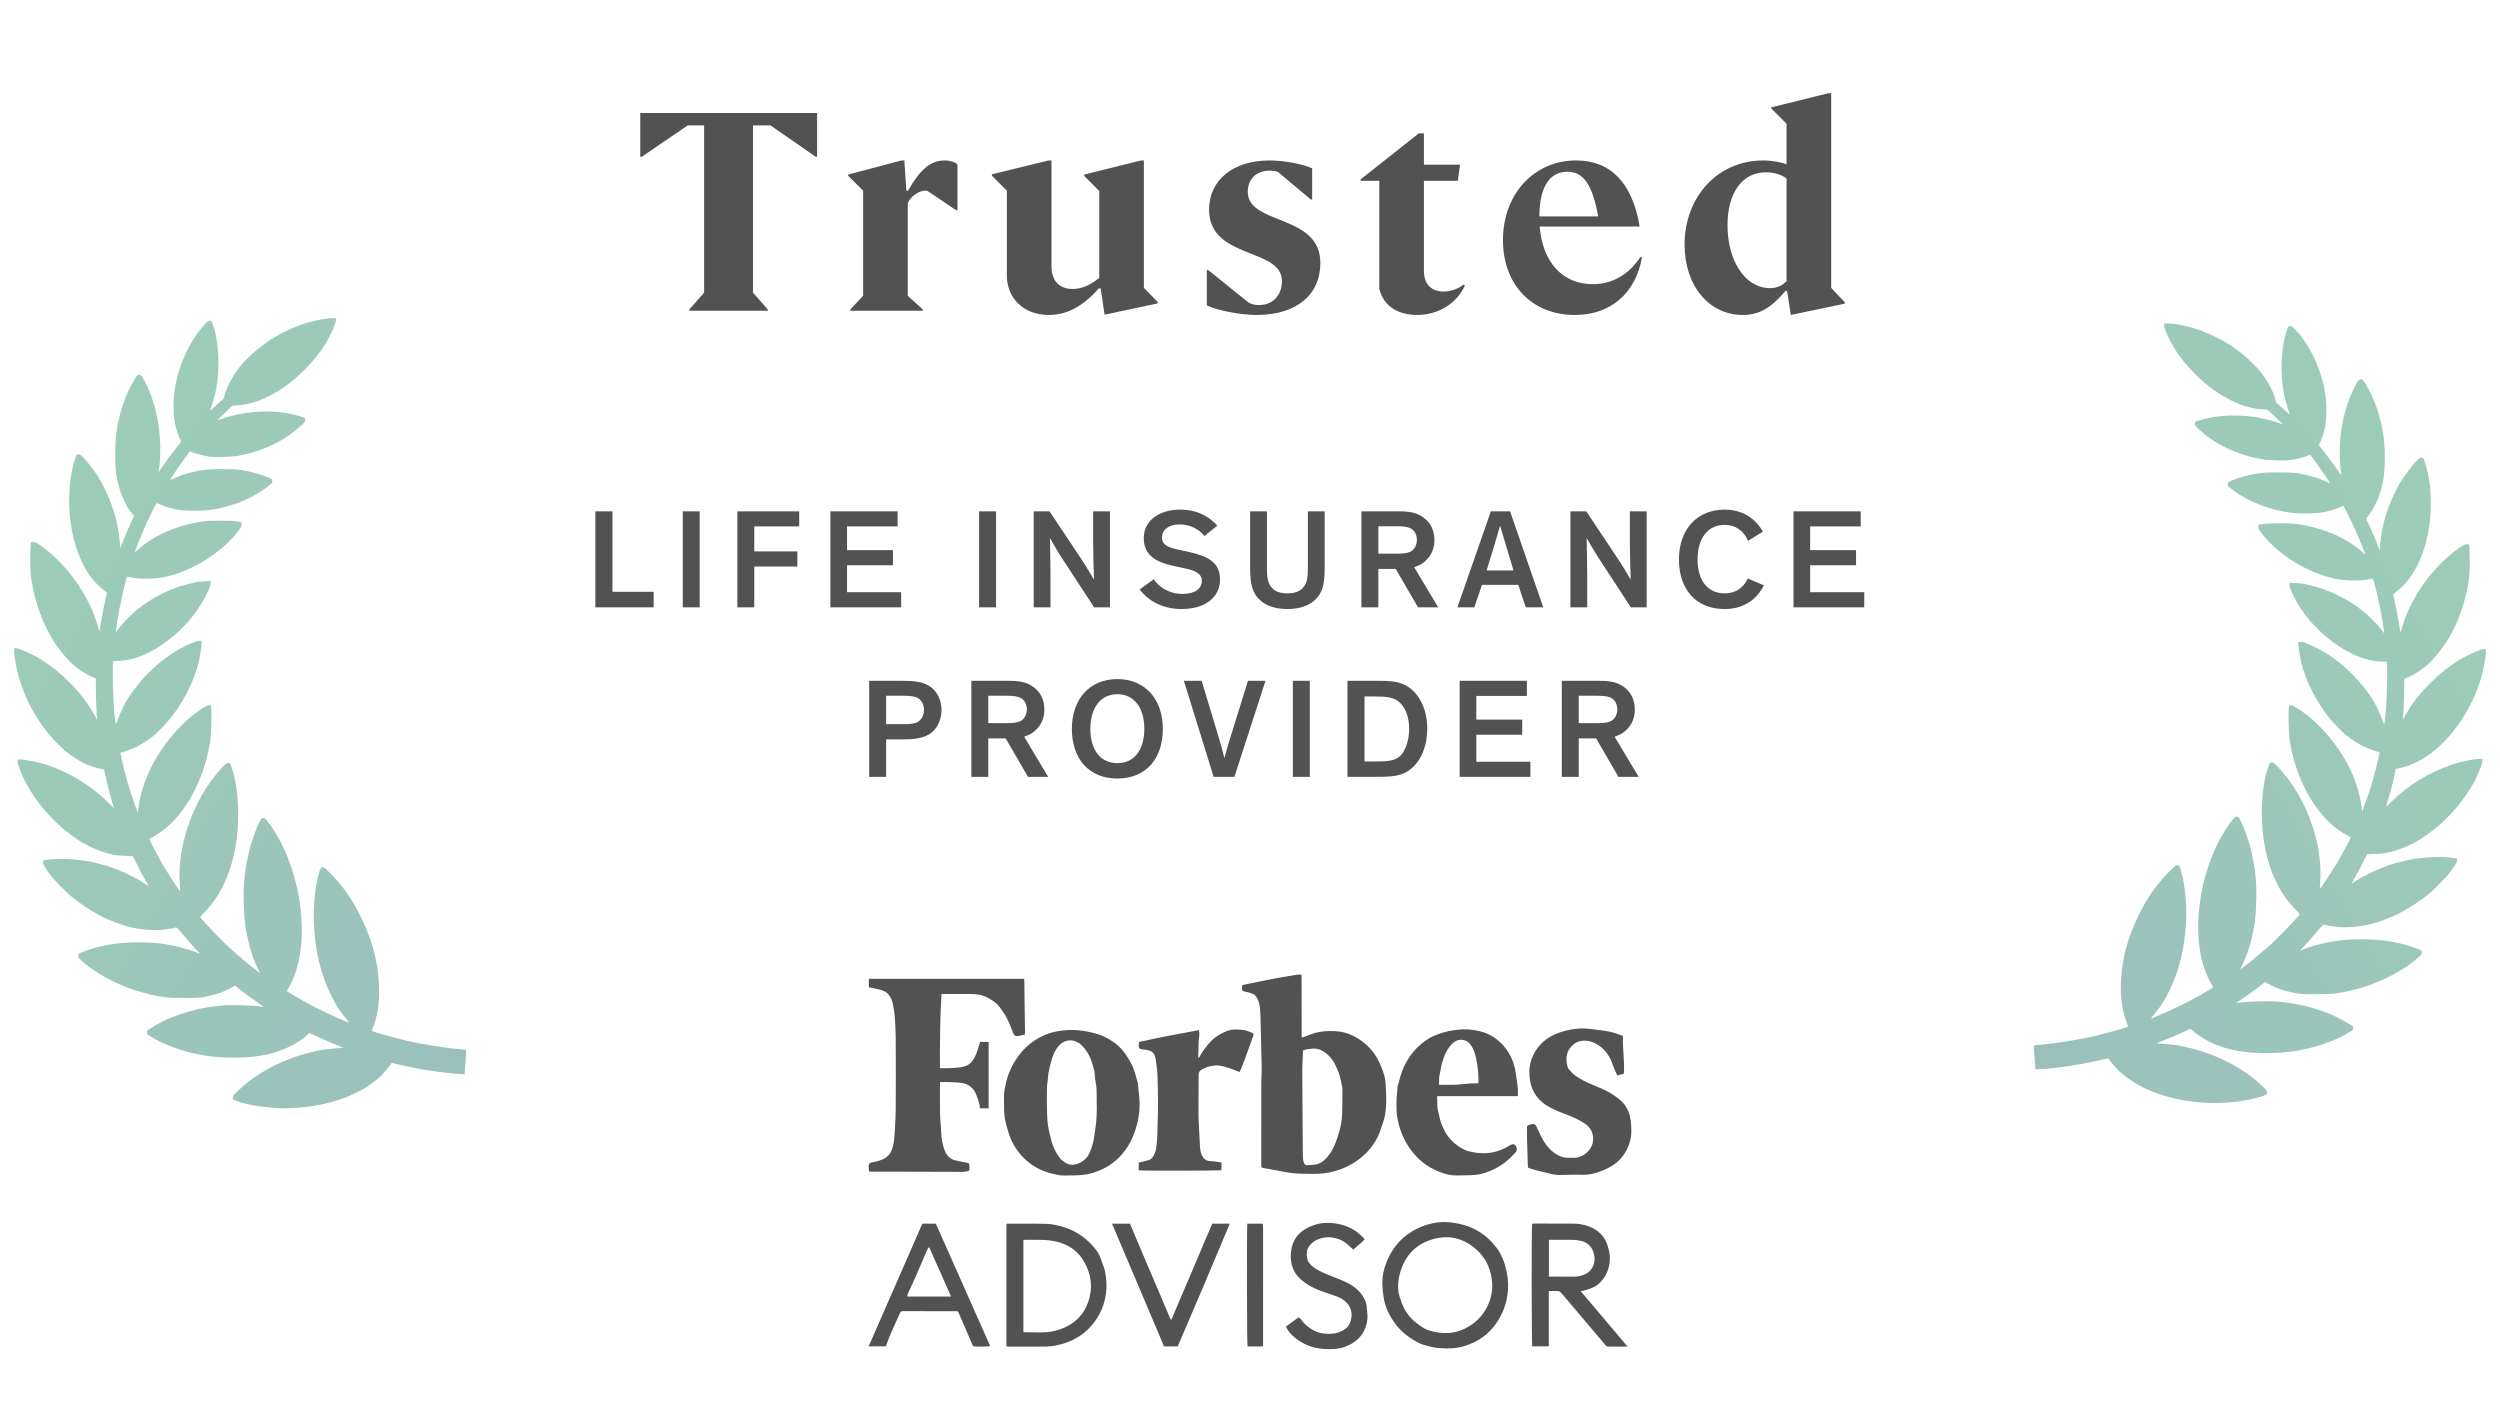
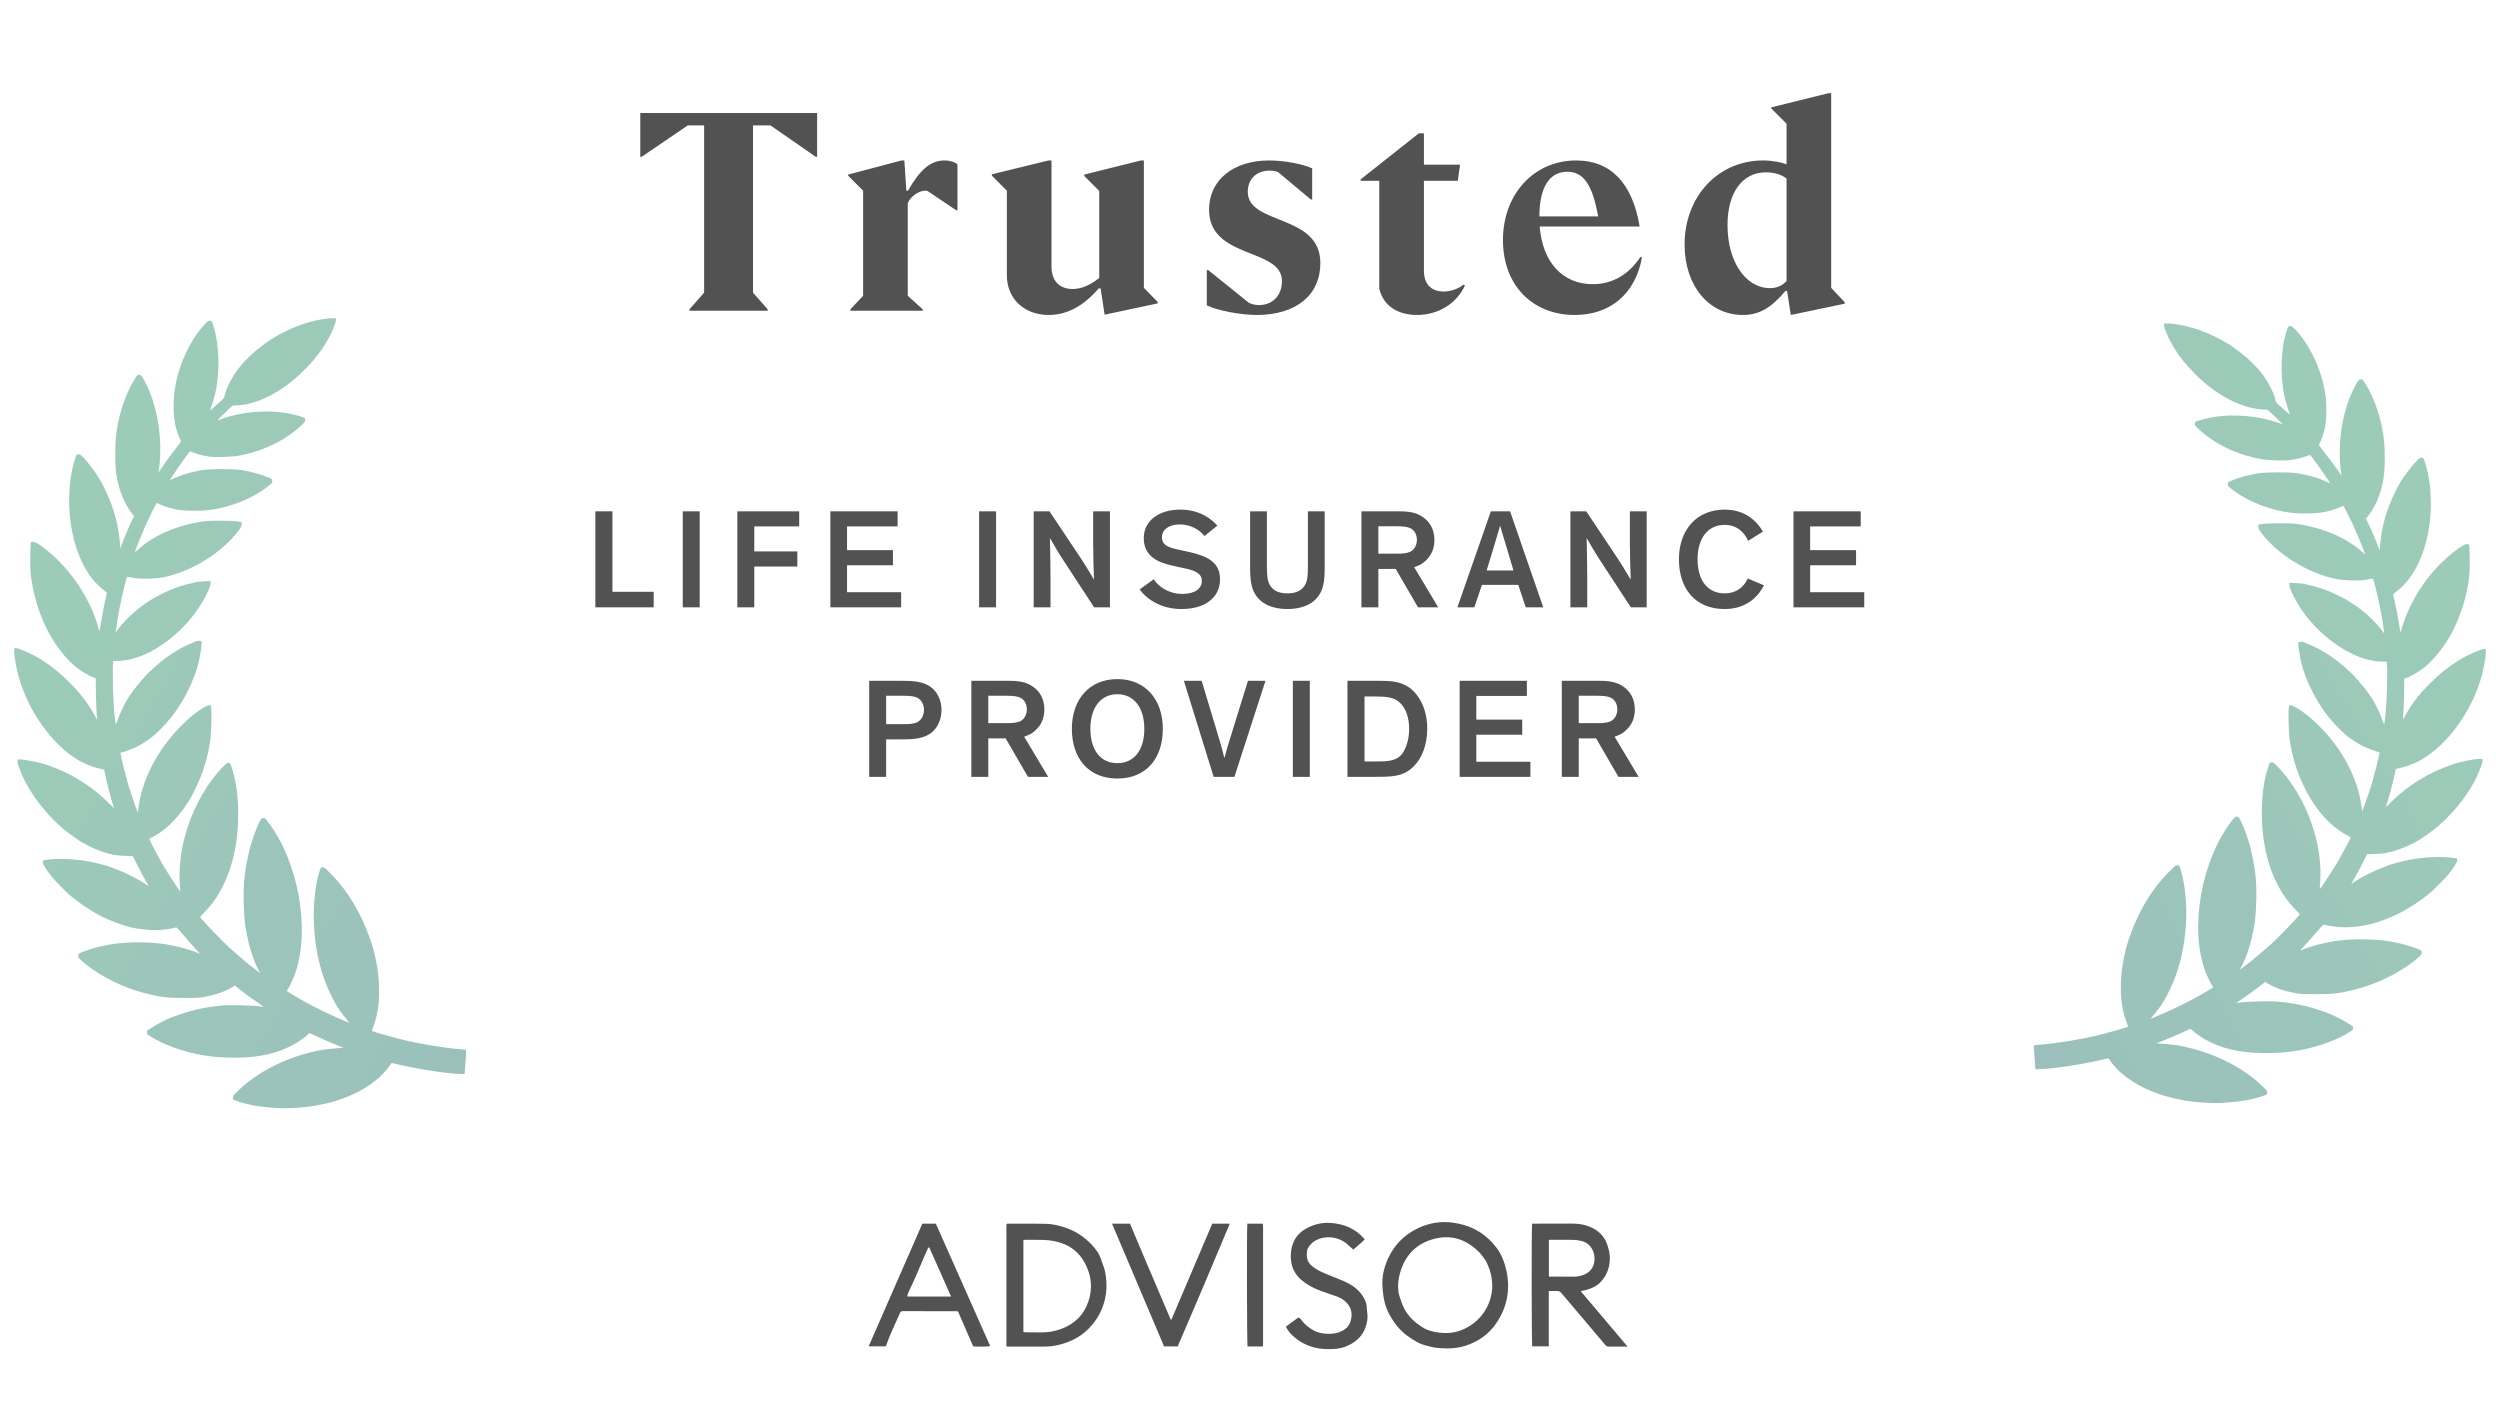
<svg xmlns="http://www.w3.org/2000/svg" width="177" height="101" viewBox="0 0 177 101" fill="none">
  <path opacity="0.4" d="M19.704 78.455C18.441 78.382 17.543 78.229 16.796 77.96C16.476 77.849 16.487 77.856 16.487 77.713C16.487 77.587 16.514 77.552 16.91 77.173C18.135 75.994 19.966 75.022 21.855 74.541C22.148 74.468 22.451 74.394 22.526 74.384C22.602 74.37 22.743 74.346 22.836 74.325C22.933 74.307 23.301 74.265 23.659 74.234L24.312 74.175L23.986 74.046C23.466 73.84 23.005 73.645 22.526 73.418C21.859 73.105 21.897 73.119 21.828 73.202C21.645 73.429 20.998 73.868 20.499 74.105C19.281 74.691 17.977 74.921 16.177 74.879C15.251 74.855 14.539 74.767 13.692 74.576C12.601 74.328 11.383 73.851 10.688 73.394C10.612 73.345 10.519 73.286 10.481 73.265C10.437 73.241 10.409 73.181 10.402 73.105C10.392 72.99 10.405 72.972 10.574 72.861C11.004 72.571 11.779 72.167 12.188 72.014C13.345 71.578 14.26 71.351 15.385 71.226C15.932 71.163 16.16 71.156 17.003 71.174C17.588 71.184 18.121 71.212 18.328 71.24C18.517 71.271 18.675 71.289 18.679 71.289C18.682 71.285 18.49 71.149 18.249 70.985C17.815 70.692 16.889 70.002 16.727 69.852L16.642 69.772L16.469 69.877C15.929 70.201 15.341 70.414 14.525 70.574C14.167 70.647 14.029 70.654 13.045 70.654C11.761 70.654 11.352 70.602 10.189 70.299C8.709 69.915 7.164 69.152 6.083 68.277C5.608 67.893 5.543 67.82 5.543 67.663C5.543 67.538 5.55 67.527 5.725 67.451C6.21 67.235 7.026 67.001 7.745 66.876C9.032 66.653 10.801 66.666 12.047 66.907C12.787 67.053 13.534 67.266 13.992 67.465C14.16 67.538 14.177 67.534 14.081 67.44C13.926 67.287 13.169 66.429 12.859 66.056C12.577 65.715 12.508 65.649 12.446 65.666C11.517 65.927 10.326 65.913 9.156 65.631C8.644 65.506 7.745 65.164 7.202 64.889C6.486 64.523 5.587 63.927 4.971 63.404C4.665 63.146 3.86 62.323 3.643 62.044C3.254 61.553 3.03 61.187 3.03 61.047C3.03 60.929 3.041 60.918 3.144 60.898C3.973 60.751 5.364 60.8 6.427 61.016C6.826 61.096 7.642 61.309 7.814 61.379C7.88 61.406 8.127 61.501 8.365 61.595C8.946 61.821 9.79 62.25 10.199 62.525C10.381 62.651 10.533 62.748 10.533 62.745C10.533 62.738 10.45 62.595 10.354 62.424C10.099 61.989 10.096 61.981 9.731 61.26L9.404 60.615L8.822 60.594C8.203 60.573 7.88 60.514 7.281 60.312C6.909 60.19 6.393 59.963 6.117 59.806C6.004 59.744 5.911 59.691 5.904 59.691C5.825 59.691 4.772 58.942 4.424 58.639C3.388 57.732 2.504 56.648 1.905 55.561C1.65 55.094 1.537 54.839 1.289 54.173C1.262 54.104 1.241 53.982 1.241 53.905C1.241 53.769 1.244 53.766 1.361 53.766C1.757 53.766 2.738 53.957 3.306 54.149C4.978 54.71 6.537 55.672 7.718 56.878C7.924 57.087 8.083 57.234 8.072 57.209C7.873 56.603 7.556 55.397 7.432 54.759C7.411 54.644 7.387 54.532 7.38 54.511C7.377 54.491 7.284 54.459 7.174 54.445C6.892 54.41 6.2 54.17 5.835 53.978C4.92 53.501 4.049 52.741 3.285 51.758C2.463 50.705 1.853 49.558 1.437 48.293C1.2 47.575 1 46.543 1 46.048C1 45.888 1 45.888 1.117 45.888C1.351 45.888 2.353 46.337 2.91 46.693C3.684 47.181 4.276 47.665 4.978 48.377C5.791 49.203 6.286 49.868 6.816 50.855L6.892 50.994L6.871 50.855C6.837 50.611 6.782 49.272 6.782 48.642V48.031L6.541 47.934C6.217 47.801 5.649 47.449 5.336 47.191C4.841 46.783 4.369 46.24 3.884 45.522C3.206 44.518 2.635 43.102 2.346 41.705C2.167 40.844 2.125 40.391 2.143 39.387C2.153 38.888 2.17 38.453 2.184 38.421C2.222 38.334 2.411 38.341 2.569 38.432C3.03 38.693 3.677 39.219 4.225 39.781C5.543 41.13 6.579 42.918 6.995 44.563L7.033 44.72L7.064 44.581C7.078 44.504 7.122 44.26 7.157 44.04C7.274 43.347 7.325 43.061 7.449 42.507L7.57 41.966L7.494 41.903C6.885 41.415 6.637 41.154 6.272 40.614C5.357 39.268 4.837 37.191 4.903 35.151C4.913 34.796 4.94 34.357 4.958 34.175C5.02 33.59 5.199 32.781 5.36 32.345C5.419 32.189 5.436 32.171 5.539 32.161C5.643 32.15 5.68 32.175 5.863 32.352C6.234 32.718 6.84 33.531 7.119 34.036C7.711 35.117 8.12 36.204 8.327 37.26C8.396 37.605 8.496 38.372 8.509 38.672L8.52 38.829L8.602 38.602C8.678 38.383 8.788 38.114 8.919 37.811C8.957 37.727 8.984 37.654 8.984 37.644C8.984 37.623 9.136 37.288 9.359 36.811L9.49 36.532L9.346 36.354C8.733 35.591 8.296 34.395 8.193 33.199C8.148 32.691 8.148 31.631 8.193 31.101C8.317 29.602 8.826 27.981 9.542 26.831C9.717 26.552 9.728 26.542 9.851 26.542C10.003 26.542 10.048 26.601 10.344 27.193C11.032 28.556 11.407 30.428 11.342 32.154C11.331 32.471 11.307 32.823 11.29 32.938C11.273 33.053 11.249 33.217 11.238 33.3L11.218 33.454L11.38 33.213C11.693 32.75 12.095 32.203 12.467 31.728C12.828 31.268 12.839 31.247 12.79 31.171C12.698 31.024 12.508 30.502 12.433 30.184C12.295 29.616 12.254 28.755 12.322 27.985C12.481 26.2 13.396 24.095 14.518 22.941C14.725 22.728 14.759 22.704 14.869 22.714C14.983 22.725 14.993 22.735 15.069 22.951C15.523 24.241 15.595 26.273 15.244 27.831C15.189 28.079 14.952 28.863 14.88 29.051C14.869 29.079 14.959 29.009 15.079 28.895C15.2 28.779 15.427 28.577 15.582 28.445C15.809 28.25 15.867 28.18 15.884 28.079C15.977 27.563 16.394 26.737 16.896 26.071C17.151 25.729 17.784 25.095 18.207 24.75C18.572 24.454 19.081 24.081 19.205 24.021C19.26 23.994 19.288 23.976 19.601 23.781C19.859 23.624 20.527 23.3 20.96 23.125C21.828 22.777 22.888 22.533 23.545 22.533H23.782V22.669C23.782 22.895 23.428 23.711 23.081 24.276C22.64 24.994 22.248 25.485 21.549 26.193C20.024 27.737 18.159 28.692 16.662 28.703C16.494 28.703 16.462 28.717 16.318 28.849C16.07 29.076 15.385 29.745 15.385 29.762C15.385 29.769 15.523 29.724 15.695 29.661C16.965 29.18 18.792 29.006 20.193 29.229C20.541 29.285 21.205 29.445 21.425 29.529C21.583 29.588 21.597 29.602 21.608 29.717C21.618 29.832 21.597 29.86 21.367 30.083C20.245 31.16 18.669 31.934 16.934 32.258C16.435 32.352 15.279 32.391 14.824 32.331C14.453 32.279 13.95 32.154 13.668 32.039L13.455 31.951L13.3 32.147C13.162 32.325 12.67 33.011 12.522 33.234C12.205 33.701 12.023 33.984 12.03 33.994C12.033 33.998 12.181 33.935 12.36 33.848C12.877 33.604 13.541 33.412 14.336 33.28C14.876 33.189 16.494 33.189 17.089 33.28C17.781 33.384 18.552 33.6 19.078 33.837C19.264 33.925 19.274 33.935 19.274 34.057C19.274 34.203 19.26 34.217 18.81 34.555C17.729 35.368 16.111 35.981 14.666 36.127C14.222 36.173 13.265 36.173 12.856 36.127C12.319 36.072 11.682 35.891 11.276 35.685C11.183 35.636 11.097 35.612 11.084 35.629C11.025 35.692 10.478 36.807 10.251 37.33C9.948 38.024 9.535 39.069 9.556 39.087C9.562 39.097 9.635 39.042 9.717 38.965C10.787 37.937 12.553 37.17 14.439 36.908C14.931 36.842 16.531 36.852 16.893 36.929L17.106 36.971V37.121C17.106 37.25 17.079 37.309 16.907 37.546C15.767 39.087 13.613 40.443 11.638 40.858C11.049 40.98 9.996 41.011 9.5 40.92C9.321 40.886 9.132 40.851 9.084 40.844C8.974 40.823 8.977 40.819 8.798 41.548C8.551 42.541 8.313 43.779 8.244 44.406C8.231 44.521 8.213 44.654 8.203 44.703L8.186 44.79L8.248 44.703C8.761 43.977 9.607 43.172 10.361 42.684C10.523 42.58 10.695 42.468 10.743 42.433C10.925 42.308 11.696 41.917 12.064 41.764C12.646 41.523 12.901 41.443 13.868 41.217C13.95 41.196 14.219 41.168 14.463 41.157L14.903 41.137V41.276C14.903 41.461 14.842 41.628 14.601 42.12C14.04 43.249 13.172 44.316 12.116 45.17C10.822 46.219 9.466 46.794 8.292 46.794H8.024L8 46.993C7.955 47.373 8.01 49.555 8.086 50.384C8.127 50.817 8.172 51.203 8.186 51.249C8.206 51.315 8.231 51.273 8.32 51.001C8.423 50.691 8.695 50.088 8.905 49.705C9.235 49.105 9.951 48.188 10.543 47.61C11.531 46.641 12.563 45.937 13.596 45.525C13.682 45.49 13.802 45.441 13.864 45.414C14.023 45.344 14.246 45.351 14.274 45.424C14.308 45.515 14.184 46.39 14.078 46.829C13.961 47.292 13.919 47.435 13.771 47.84C13.472 48.652 13.066 49.433 12.536 50.221C12.095 50.879 11.366 51.688 10.822 52.131C10.523 52.371 10.065 52.675 9.752 52.835C9.404 53.013 8.699 53.278 8.568 53.278C8.516 53.278 8.52 53.312 8.592 53.654C8.688 54.097 8.888 54.885 9.008 55.299C9.056 55.463 9.115 55.665 9.139 55.752C9.204 55.986 9.308 56.293 9.545 56.955L9.759 57.548L9.814 57.122C10.082 55.139 11.183 53.037 12.811 51.406C13.431 50.785 13.775 50.503 14.38 50.123C14.604 49.983 14.721 49.931 14.811 49.931H14.931L14.955 50.158C15.003 50.59 14.952 52.075 14.873 52.545C14.721 53.48 14.504 54.257 14.164 55.108C14.009 55.491 13.616 56.303 13.506 56.471C13.462 56.537 13.424 56.599 13.424 56.61C13.424 56.62 13.327 56.774 13.214 56.948C12.512 58.011 11.669 58.82 10.815 59.256C10.677 59.325 10.567 59.388 10.567 59.399C10.567 59.433 10.966 60.218 11.152 60.545C11.259 60.737 11.355 60.911 11.362 60.929C11.438 61.124 12.663 63.045 12.742 63.093C12.77 63.111 12.773 63.087 12.759 63.01C12.749 62.951 12.729 62.64 12.715 62.316C12.67 61.114 12.87 59.813 13.307 58.506C13.847 56.892 14.683 55.453 15.729 54.344C16.032 54.027 16.06 54.006 16.173 54.017C16.291 54.027 16.301 54.037 16.377 54.254C16.7 55.17 16.865 56.331 16.865 57.67C16.865 60.528 16.012 63.024 14.518 64.544C14.16 64.91 14.153 64.92 14.215 64.99C14.697 65.555 15.674 66.569 16.211 67.067C16.39 67.231 16.762 67.559 17.037 67.789C17.313 68.022 17.543 68.221 17.553 68.231C17.564 68.242 17.763 68.399 17.997 68.577L18.421 68.904L18.287 68.646C18.028 68.162 17.76 67.402 17.591 66.684C17.354 65.69 17.278 65.032 17.254 63.822C17.23 62.574 17.309 61.793 17.578 60.528C17.743 59.744 18.118 58.656 18.404 58.123C18.496 57.952 18.52 57.931 18.631 57.921C18.744 57.91 18.765 57.924 18.937 58.147C21.133 60.964 22.01 65.896 20.868 68.995C20.74 69.34 20.534 69.786 20.389 70.016C20.345 70.09 20.307 70.156 20.307 70.163C20.307 70.177 20.702 70.424 21.012 70.602C21.787 71.052 22.753 71.55 23.421 71.85C23.593 71.927 23.8 72.021 23.886 72.059C23.972 72.101 24.182 72.188 24.35 72.258C24.523 72.327 24.684 72.394 24.708 72.407C24.736 72.418 24.633 72.275 24.478 72.09C24.323 71.906 24.154 71.689 24.103 71.609C23.714 71.02 23.738 71.058 23.438 70.462C22.74 69.061 22.334 67.409 22.23 65.565C22.155 64.178 22.31 62.661 22.623 61.675C22.705 61.42 22.709 61.417 22.833 61.406C22.957 61.396 22.981 61.413 23.469 61.912C24.65 63.118 25.548 64.62 26.219 66.523C26.615 67.649 26.845 68.974 26.845 70.149C26.845 71.118 26.718 71.909 26.446 72.644C26.381 72.829 26.329 72.983 26.336 72.99C26.381 73.035 27.64 73.394 28.515 73.614C29.667 73.903 31.581 74.217 32.603 74.283C32.882 74.3 32.982 74.321 32.995 74.356C33.006 74.384 32.999 74.638 32.975 74.917C32.954 75.2 32.926 75.569 32.916 75.74L32.892 76.05L32.476 76.029C31.354 75.974 29.447 75.67 27.909 75.297C27.72 75.248 27.716 75.252 27.665 75.339C27.565 75.52 27.183 75.97 26.956 76.183C25.82 77.239 24.261 77.946 22.32 78.284C21.525 78.424 20.386 78.497 19.704 78.455Z" fill="url(#paint0_linear_46255_2490)" />
  <path d="M54.352 22H48.812V21.9L49.852 20.72V8.88H48.692L45.432 11.1H45.332V8H57.852V11.1H57.752L54.552 8.88H53.312V20.72L54.352 21.9V22ZM61.109 20.94V13.5L60.049 12.44V12.36L63.829 11.36H64.029L64.169 13.5H64.289C65.149 11.98 65.909 11.36 66.869 11.36C67.269 11.36 67.609 11.48 67.789 11.64V14.88H67.689L65.669 13.52C65.589 13.5 65.529 13.5 65.489 13.5C65.069 13.5 64.469 13.9 64.269 14.38V20.94L65.329 21.9V22H60.209V21.9L61.109 20.94ZM74.246 22.3C72.506 22.3 71.286 21.14 71.286 19.5V13.5L70.226 12.44V12.34L74.246 11.36H74.446V18.88C74.446 19.88 75.006 20.46 75.946 20.46C76.566 20.46 77.166 20.2 77.826 19.68V13.52L76.766 12.46V12.36L80.786 11.36H80.986V20.38L81.966 21.38V21.48L78.206 22.28L77.926 20.42H77.786C76.706 21.68 75.526 22.3 74.246 22.3ZM88.962 22.3C87.842 22.3 86.162 21.98 85.442 21.62V19.12H85.542L88.422 21.44C88.642 21.54 88.882 21.6 89.122 21.6C90.102 21.6 90.762 20.92 90.762 19.9C90.762 17.52 85.602 18.38 85.602 14.84C85.602 12.76 87.302 11.36 89.862 11.36C90.902 11.36 92.202 11.6 92.902 11.92V14.12H92.802L90.482 12.18C90.342 12.12 90.122 12.08 89.882 12.08C88.962 12.08 88.342 12.68 88.342 13.58C88.342 15.96 93.482 15.12 93.482 18.62C93.482 20.9 91.762 22.3 88.962 22.3ZM100.333 22.3C99.113 22.3 97.973 21.78 97.653 20.44V12.8H96.333V12.7L100.453 9.44H100.813V11.66H103.373L103.213 12.8H100.813V19.16C100.813 20.2 101.413 20.64 102.213 20.64C102.693 20.64 103.233 20.46 103.633 20.14L103.713 20.22C103.133 21.5 101.813 22.3 100.333 22.3ZM111.489 22.3C108.489 22.3 106.409 20.18 106.409 17C106.409 13.74 108.609 11.36 111.589 11.36C114.029 11.36 115.569 12.94 116.089 16.04H109.009C109.209 18.56 110.629 20.12 112.769 20.12C114.149 20.12 115.329 19.44 116.149 18.18L116.249 18.24C115.789 20.78 114.029 22.3 111.489 22.3ZM110.969 12.16C109.689 12.16 108.989 13.28 108.989 15.32H113.149C112.749 13.08 112.109 12.16 110.969 12.16ZM119.268 17.32C119.268 13.9 121.648 11.36 124.828 11.36C125.508 11.36 126.168 11.5 126.488 11.64V8.76L125.408 7.68V7.6L129.448 6.6H129.648V20.38L130.608 21.4V21.5L126.788 22.3L126.528 20.6H126.408C125.368 21.84 124.508 22.3 123.388 22.3C120.988 22.3 119.268 20.22 119.268 17.32ZM122.308 15.94C122.308 18.5 123.568 20.4 125.328 20.4C125.828 20.4 126.208 20.2 126.488 19.9V12.64C126.168 12.38 125.628 12.2 125.028 12.2C123.368 12.2 122.308 13.62 122.308 15.94Z" fill="#525252" />
  <path d="M42.151 36.2H43.361V41.9H46.281V43H42.151V36.2ZM49.539 36.2V43H48.339V36.2H49.539ZM56.583 37.27H53.403V39.04H56.453V40.11H53.403V43H52.203V36.2H56.583V37.27ZM63.551 37.27H59.971V38.95H63.221V40.02H59.971V41.93H63.801V43H58.791V36.2H63.551V37.27ZM70.521 36.2V43H69.321V36.2H70.521ZM74.305 36.2L76.145 38.96C76.765 39.88 77.065 40.37 77.445 41.02H77.455C77.435 40.62 77.395 39.33 77.395 38.48V36.2H78.585V43H77.465L75.535 40.05C74.855 39.02 74.685 38.69 74.345 38.11H74.335C74.345 38.83 74.375 39.73 74.375 40.73V43H73.185V36.2H74.305ZM86.188 37.21L85.278 37.95C84.898 37.48 84.278 37.13 83.518 37.13C82.728 37.13 82.268 37.52 82.268 38.04C82.268 38.54 82.598 38.73 83.368 38.9L84.188 39.08C85.458 39.37 86.378 39.78 86.378 41.02C86.378 42.28 85.348 43.12 83.648 43.12C82.168 43.12 81.158 42.39 80.688 41.73L81.688 41.01C81.998 41.52 82.748 42.05 83.708 42.05C84.618 42.05 85.088 41.67 85.088 41.13C85.088 40.6 84.618 40.4 83.928 40.25L83.018 40.05C81.908 39.81 80.978 39.34 80.978 38.1C80.978 36.86 82.068 36.08 83.558 36.08C84.968 36.08 85.788 36.77 86.188 37.21ZM91.148 42.01C91.788 42.01 92.228 41.8 92.448 41.31C92.549 41.08 92.599 40.83 92.599 40.16V36.2H93.788V40.18C93.788 41.17 93.689 41.63 93.439 42.06C92.989 42.8 92.148 43.12 91.148 43.12C90.148 43.12 89.308 42.8 88.859 42.06C88.609 41.63 88.508 41.17 88.508 40.18V36.2H89.698V40.16C89.698 40.83 89.749 41.08 89.849 41.31C90.069 41.8 90.508 42.01 91.148 42.01ZM98.817 40.28H97.587V43H96.387V36.2H98.877C99.457 36.2 100.067 36.21 100.587 36.51C101.187 36.86 101.557 37.42 101.557 38.25C101.557 39 101.207 39.55 100.657 39.92C100.497 40.02 100.287 40.1 100.127 40.16L101.827 43H100.397L98.817 40.28ZM97.587 37.26V39.2H98.877C99.367 39.2 99.627 39.16 99.837 39.07C100.137 38.93 100.317 38.59 100.317 38.22C100.317 37.85 100.137 37.52 99.837 37.39C99.627 37.3 99.367 37.26 98.877 37.26H97.587ZM104.923 41.41L104.383 43H103.183L105.553 36.2H106.913L109.263 43H108.023L107.493 41.41H104.923ZM107.153 40.39L106.693 38.84C106.543 38.33 106.353 37.73 106.213 37.23H106.203C106.063 37.73 105.863 38.38 105.703 38.92L105.253 40.39H107.153ZM112.305 36.2L114.145 38.96C114.765 39.88 115.065 40.37 115.445 41.02H115.455C115.435 40.62 115.395 39.33 115.395 38.48V36.2H116.585V43H115.465L113.535 40.05C112.855 39.02 112.685 38.69 112.345 38.11H112.335C112.345 38.83 112.375 39.73 112.375 40.73V43H111.185V36.2H112.305ZM123.748 40.96L124.888 41.44C124.578 42.07 123.778 43.12 122.108 43.12C120.018 43.12 118.868 41.67 118.868 39.6C118.868 37.52 120.118 36.08 122.108 36.08C123.688 36.08 124.478 37.05 124.818 37.64L123.768 38.29C123.438 37.58 122.898 37.16 122.108 37.16C120.908 37.16 120.188 38.12 120.188 39.6C120.188 41.08 120.888 42.01 122.108 42.01C122.878 42.01 123.428 41.62 123.748 40.96ZM131.739 37.27H128.159V38.95H131.409V40.02H128.159V41.93H131.989V43H126.979V36.2H131.739V37.27ZM62.738 49.26V51.27H63.978C64.458 51.27 64.728 51.23 64.928 51.14C65.228 50.99 65.418 50.65 65.418 50.26C65.418 49.88 65.228 49.53 64.928 49.39C64.728 49.3 64.458 49.26 63.978 49.26H62.738ZM61.538 55V48.2H63.808C64.648 48.2 65.438 48.24 65.988 48.71C66.408 49.07 66.658 49.63 66.658 50.26C66.658 50.9 66.408 51.48 65.988 51.84C65.438 52.31 64.648 52.35 63.808 52.35H62.738V55H61.538ZM71.201 52.28H69.971V55H68.771V48.2H71.261C71.841 48.2 72.451 48.21 72.971 48.51C73.571 48.86 73.941 49.42 73.941 50.25C73.941 51 73.591 51.55 73.041 51.92C72.881 52.02 72.671 52.1 72.511 52.16L74.211 55H72.781L71.201 52.28ZM69.971 49.26V51.2H71.261C71.751 51.2 72.011 51.16 72.221 51.07C72.521 50.93 72.701 50.59 72.701 50.22C72.701 49.85 72.521 49.52 72.221 49.39C72.011 49.3 71.751 49.26 71.261 49.26H69.971ZM75.888 51.6C75.888 49.52 77.128 48.08 79.108 48.08C81.088 48.08 82.328 49.52 82.328 51.6C82.328 53.67 81.178 55.12 79.108 55.12C77.048 55.12 75.888 53.67 75.888 51.6ZM77.198 51.6C77.198 53.08 77.898 54.03 79.108 54.03C80.318 54.03 81.018 53.08 81.018 51.6C81.018 50.12 80.298 49.15 79.108 49.15C77.918 49.15 77.198 50.12 77.198 51.6ZM85.077 48.2L86.267 52.15C86.447 52.74 86.527 53.03 86.677 53.64H86.697C86.847 53.07 86.957 52.71 87.147 52.1L88.357 48.2H89.597L87.397 55H85.927L83.817 48.2H85.077ZM92.734 48.2V55H91.534V48.2H92.734ZM96.608 49.31V53.91H97.398C98.158 53.91 98.738 53.9 99.158 53.5C99.478 53.17 99.768 52.46 99.768 51.62C99.768 50.79 99.528 50.11 99.068 49.71C98.668 49.36 98.158 49.31 97.268 49.31H96.608ZM97.268 55H95.398V48.2H97.298C98.398 48.2 99.088 48.2 99.778 48.68C100.518 49.22 101.048 50.25 101.048 51.58C101.048 52.72 100.688 53.69 100.058 54.29C99.328 55 98.538 55 97.268 55ZM108.103 49.27H104.523V50.95H107.773V52.02H104.523V53.93H108.353V55H103.343V48.2H108.103V49.27ZM113.006 52.28H111.776V55H110.576V48.2H113.066C113.646 48.2 114.256 48.21 114.776 48.51C115.376 48.86 115.746 49.42 115.746 50.25C115.746 51 115.396 51.55 114.846 51.92C114.686 52.02 114.476 52.1 114.316 52.16L116.016 55H114.586L113.006 52.28ZM111.776 49.26V51.2H113.066C113.556 51.2 113.816 51.16 114.026 51.07C114.326 50.93 114.506 50.59 114.506 50.22C114.506 49.85 114.326 49.52 114.026 49.39C113.816 49.3 113.556 49.26 113.066 49.26H111.776Z" fill="#525252" />
-   <path fill-rule="evenodd" clip-rule="evenodd" d="M92.155 70.289C92.155 69.862 92.154 69.435 92.153 69.009C92.138 69.008 92.123 69.006 92.107 69.004C92.092 69.003 92.077 69.001 92.061 69C92.032 69.001 92.003 69.001 91.974 69.001C91.913 69.002 91.852 69.002 91.792 69.012L91.7 69.027C91.29 69.093 90.879 69.16 90.47 69.237C90.07 69.311 89.671 69.392 89.272 69.473C89.139 69.5 89.007 69.527 88.874 69.554C88.702 69.588 88.53 69.623 88.359 69.657L88.359 69.657L88.358 69.657L88.358 69.657L88.358 69.658C88.225 69.684 88.093 69.711 87.961 69.738C87.958 69.754 87.954 69.768 87.951 69.781L87.951 69.781L87.951 69.781C87.945 69.805 87.94 69.825 87.94 69.844C87.94 69.888 87.939 69.925 87.938 69.958C87.931 70.143 87.93 70.168 88.248 70.226C88.396 70.252 88.54 70.307 88.682 70.362L88.682 70.362L88.682 70.362L88.682 70.362C88.713 70.374 88.743 70.385 88.773 70.396C88.813 70.411 88.845 70.451 88.874 70.487L88.886 70.502C89.104 70.766 89.175 71.086 89.208 71.411C89.235 71.68 89.242 71.95 89.248 72.221V72.221C89.249 72.282 89.251 72.344 89.252 72.406L89.26 72.7L89.26 72.701L89.26 72.701L89.26 72.701C89.285 73.659 89.309 74.617 89.327 75.575C89.33 75.762 89.322 75.95 89.314 76.137V76.137V76.137V76.137V76.137C89.308 76.296 89.301 76.456 89.301 76.615C89.299 77.908 89.298 79.201 89.297 80.495C89.297 81.141 89.296 81.788 89.296 82.435V82.548C89.297 82.637 89.334 82.677 89.429 82.693C89.926 82.778 90.423 82.865 90.917 82.965C91.344 83.051 91.775 83.095 92.208 83.1C92.303 83.101 92.398 83.103 92.494 83.105C93.039 83.115 93.585 83.124 94.125 83.01C94.719 82.885 95.283 82.677 95.802 82.361C96.278 82.072 96.698 81.713 97.044 81.275C97.308 80.939 97.53 80.575 97.681 80.173C97.714 80.083 97.743 79.992 97.771 79.9C97.806 79.79 97.84 79.68 97.883 79.573C98.038 79.181 98.102 78.769 98.129 78.354C98.155 77.971 98.145 77.584 98.128 77.2L98.124 77.109C98.112 76.81 98.099 76.507 98.026 76.22C97.93 75.846 97.784 75.478 97.615 75.129C97.345 74.577 96.954 74.117 96.46 73.74C95.91 73.321 95.295 73.062 94.614 73.012C93.917 72.96 93.225 73.031 92.573 73.322C92.487 73.36 92.396 73.389 92.301 73.42C92.258 73.434 92.214 73.448 92.169 73.464C92.168 73.441 92.166 73.421 92.165 73.403C92.162 73.378 92.16 73.357 92.16 73.335C92.159 72.746 92.158 72.157 92.158 71.568C92.157 71.142 92.156 70.715 92.155 70.289ZM92.237 74.776L92.237 74.776C92.243 74.641 92.25 74.506 92.255 74.37L92.258 74.371C92.415 74.301 92.587 74.282 92.762 74.263C92.802 74.258 92.842 74.254 92.882 74.249C93.353 74.188 93.705 74.403 94.032 74.702C94.42 75.055 94.615 75.516 94.794 75.995C94.871 76.201 94.914 76.413 94.957 76.625L94.957 76.625L94.957 76.625L94.957 76.625L94.957 76.625L94.957 76.625L94.957 76.625L94.957 76.625L94.957 76.625C94.981 76.745 95.005 76.865 95.036 76.983C95.043 77.012 95.045 77.043 95.045 77.073C95.042 77.279 95.041 77.486 95.041 77.693C95.041 78.173 95.04 78.653 95.005 79.131C94.961 79.708 94.793 80.268 94.593 80.815C94.445 81.218 94.254 81.597 93.972 81.922C93.711 82.221 93.402 82.447 92.982 82.466C92.841 82.472 92.699 82.481 92.558 82.497C92.444 82.51 92.37 82.457 92.332 82.361C92.295 82.266 92.265 82.164 92.256 82.063C92.241 81.883 92.239 81.702 92.238 81.52C92.227 79.953 92.217 78.386 92.207 76.818C92.207 76.708 92.205 76.597 92.204 76.486L92.204 76.486V76.485C92.2 76.227 92.196 75.968 92.202 75.71C92.208 75.4 92.223 75.091 92.237 74.776L92.237 74.776ZM61.514 69.301V69.896L61.513 69.897C61.596 69.915 61.677 69.931 61.757 69.947C61.926 69.981 62.087 70.013 62.246 70.055C62.5 70.122 62.751 70.205 62.918 70.431C63.048 70.606 63.157 70.795 63.198 71.011L63.218 71.112C63.269 71.375 63.321 71.639 63.342 71.906C63.383 72.433 63.414 72.961 63.417 73.488C63.427 75.165 63.428 76.84 63.417 78.517C63.414 79.024 63.383 79.53 63.353 80.037L63.353 80.037C63.346 80.14 63.34 80.244 63.334 80.347C63.321 80.582 63.298 80.82 63.245 81.048C63.179 81.337 63.09 81.613 62.865 81.84C62.674 82.032 62.443 82.111 62.203 82.188C62.106 82.22 62.006 82.241 61.906 82.262L61.906 82.262C61.838 82.277 61.77 82.291 61.703 82.309C61.54 82.352 61.502 82.398 61.5 82.561C61.499 82.644 61.506 82.728 61.513 82.819C61.516 82.856 61.519 82.895 61.522 82.936C61.554 82.938 61.585 82.941 61.614 82.943C61.672 82.948 61.726 82.952 61.78 82.952C61.944 82.952 62.108 82.952 62.271 82.952C62.598 82.951 62.925 82.951 63.253 82.952L64.665 82.957L64.667 82.957H64.668H64.668H64.668C65.843 82.962 67.016 82.966 68.19 82.968C68.303 82.968 68.418 82.942 68.529 82.916L68.541 82.913C68.578 82.905 68.634 82.862 68.635 82.834L68.636 82.807C68.642 82.681 68.647 82.552 68.621 82.431C68.602 82.341 68.516 82.329 68.435 82.317C68.414 82.314 68.393 82.311 68.373 82.307C68.27 82.284 68.165 82.263 68.061 82.243L68.061 82.243L68.061 82.243L68.06 82.243L68.06 82.243L68.06 82.243C67.899 82.212 67.737 82.181 67.58 82.138C67.171 82.026 66.959 81.695 66.839 81.332C66.722 80.977 66.649 80.604 66.64 80.221C66.635 80.011 66.617 79.8 66.6 79.591C66.582 79.373 66.564 79.155 66.559 78.937C66.548 78.409 66.549 77.88 66.549 77.352C66.55 77.14 66.55 76.929 66.549 76.718C66.549 76.701 66.552 76.683 66.556 76.66L66.556 76.66C66.558 76.645 66.561 76.629 66.563 76.609C66.62 76.609 66.676 76.609 66.732 76.608C66.859 76.607 66.983 76.605 67.107 76.611C67.187 76.614 67.268 76.617 67.349 76.619H67.349C67.601 76.627 67.852 76.635 68.099 76.673C68.615 76.754 68.959 77.065 69.14 77.559L69.171 77.642C69.27 77.91 69.369 78.177 69.379 78.472H69.996V73.77H69.39C69.359 73.867 69.33 73.964 69.301 74.059C69.238 74.271 69.175 74.479 69.091 74.677C68.83 75.291 68.536 75.509 67.858 75.584C67.63 75.609 67.399 75.617 67.169 75.625L67.135 75.626C67.004 75.63 66.872 75.629 66.739 75.628H66.739H66.739H66.739H66.739C66.677 75.627 66.614 75.627 66.551 75.627C66.538 73.863 66.553 72.131 66.657 70.385C66.689 70.384 66.719 70.383 66.748 70.381C66.799 70.378 66.846 70.376 66.893 70.376C67.152 70.375 67.411 70.375 67.669 70.375H67.669H67.669H67.67H67.67C68.015 70.376 68.36 70.376 68.705 70.375C69.17 70.373 69.615 70.446 70.025 70.688C70.313 70.858 70.585 71.046 70.784 71.314C70.975 71.573 71.161 71.841 71.308 72.126C71.427 72.358 71.522 72.601 71.617 72.846C71.651 72.934 71.686 73.023 71.722 73.111C71.803 73.312 71.884 73.381 72.062 73.354C72.179 73.336 72.293 73.31 72.408 73.284L72.408 73.284C72.458 73.272 72.507 73.261 72.557 73.25C72.56 73.231 72.562 73.215 72.565 73.201L72.565 73.201C72.569 73.178 72.572 73.16 72.572 73.142C72.566 72.72 72.56 72.298 72.554 71.877C72.548 71.455 72.542 71.033 72.536 70.611C72.533 70.402 72.532 70.192 72.53 69.983V69.983C72.529 69.815 72.528 69.647 72.525 69.479C72.525 69.439 72.521 69.399 72.516 69.357L72.516 69.357L72.516 69.357C72.515 69.338 72.513 69.32 72.511 69.301H61.514ZM71.085 78.111C71.085 78.04 71.084 77.969 71.083 77.898C71.081 77.735 71.078 77.572 71.089 77.41C71.1 77.254 71.132 77.099 71.165 76.945L71.181 76.865C71.317 76.202 71.553 75.58 71.931 75.013C72.136 74.706 72.359 74.416 72.625 74.161C73.025 73.776 73.482 73.483 73.992 73.265C74.39 73.095 74.811 73.012 75.231 72.962C75.698 72.906 76.17 72.905 76.647 72.978C77.072 73.043 77.489 73.131 77.889 73.276C78.194 73.387 78.491 73.545 78.761 73.727C79.057 73.925 79.33 74.16 79.55 74.451C79.785 74.762 79.996 75.082 80.159 75.442C80.326 75.811 80.429 76.195 80.532 76.581L80.542 76.616C80.572 76.727 80.58 76.844 80.589 76.96L80.589 76.96C80.592 77.008 80.596 77.056 80.601 77.104C80.609 77.18 80.616 77.256 80.624 77.331L80.624 77.332L80.624 77.332L80.624 77.333L80.624 77.333C80.631 77.411 80.639 77.49 80.647 77.568C80.725 78.28 80.673 78.979 80.483 79.673C80.341 80.192 80.151 80.686 79.866 81.142C79.427 81.841 78.846 82.39 78.102 82.754C77.626 82.986 77.125 83.143 76.592 83.192C76.343 83.216 76.094 83.217 75.845 83.219H75.845C75.69 83.22 75.534 83.221 75.379 83.227C75.093 83.238 74.825 83.174 74.553 83.108L74.465 83.087C73.892 82.95 73.371 82.704 72.901 82.352C72.479 82.035 72.136 81.641 71.854 81.193C71.497 80.628 71.328 79.995 71.178 79.356C71.09 78.978 71.088 78.596 71.088 78.212L71.087 78.112L71.085 78.111ZM77.655 78.393C77.645 78.174 77.646 77.964 77.647 77.76C77.648 77.356 77.65 76.976 77.569 76.599C77.541 76.47 77.531 76.337 77.52 76.204V76.204C77.509 76.063 77.497 75.922 77.466 75.785C77.309 75.113 77.086 74.47 76.551 73.982C76.043 73.519 75.381 73.564 74.96 74.046C74.659 74.391 74.497 74.819 74.391 75.265C74.376 75.329 74.36 75.393 74.344 75.456L74.344 75.456C74.281 75.708 74.217 75.96 74.204 76.223C74.198 76.343 74.182 76.462 74.166 76.581C74.147 76.713 74.129 76.846 74.126 76.979C74.113 77.461 74.115 77.944 74.125 78.427L74.127 78.527C74.136 79.039 74.146 79.552 74.266 80.052C74.284 80.127 74.301 80.203 74.318 80.278C74.397 80.623 74.475 80.968 74.626 81.29C74.777 81.616 74.942 81.936 75.226 82.176C75.519 82.424 75.853 82.532 76.221 82.418C76.609 82.297 76.929 82.058 77.109 81.686C77.271 81.351 77.381 80.998 77.446 80.622C77.505 80.272 77.549 79.92 77.593 79.57L77.593 79.57L77.601 79.505C77.636 79.224 77.642 78.939 77.648 78.684C77.65 78.581 77.652 78.483 77.656 78.392L77.655 78.393ZM101.753 77.607H107.463C107.463 77.537 107.464 77.469 107.466 77.404V77.404C107.469 77.265 107.471 77.137 107.459 77.01C107.44 76.818 107.412 76.627 107.384 76.437C107.366 76.312 107.348 76.188 107.332 76.064C107.263 75.516 107.097 75.004 106.81 74.531C106.658 74.281 106.478 74.059 106.27 73.851C106.006 73.586 105.708 73.375 105.378 73.219C104.963 73.023 104.51 72.945 104.057 72.893C103.668 72.849 103.281 72.886 102.892 72.945C102.421 73.016 101.97 73.151 101.534 73.332C101.166 73.485 100.852 73.722 100.549 73.98C100.174 74.3 99.868 74.672 99.625 75.097C99.352 75.576 99.152 76.085 99.037 76.627C99.028 76.668 99.013 76.709 98.997 76.748C98.977 76.799 98.957 76.849 98.952 76.901C98.919 77.222 98.889 77.543 98.877 77.864C98.859 78.336 98.858 78.81 98.954 79.276C99.157 80.256 99.577 81.125 100.265 81.863C100.664 82.29 101.132 82.623 101.656 82.859C102.136 83.075 102.643 83.241 103.187 83.221C103.337 83.216 103.486 83.215 103.636 83.214C103.931 83.212 104.227 83.21 104.519 83.176C104.982 83.122 105.426 82.96 105.842 82.748C106.381 82.475 106.844 82.099 107.247 81.65L107.248 81.649C107.287 81.604 107.328 81.558 107.357 81.506C107.426 81.381 107.394 81.202 107.286 81.086C107.198 80.99 107.103 80.986 106.936 81.069C106.896 81.09 106.856 81.113 106.818 81.136C106.209 81.512 105.545 81.683 104.829 81.642L104.797 81.64C104.665 81.633 104.531 81.625 104.403 81.598C104.359 81.588 104.315 81.58 104.271 81.571C104.082 81.534 103.891 81.497 103.722 81.417C103.128 81.136 102.645 80.718 102.315 80.141C102.284 80.087 102.259 80.029 102.235 79.971L102.235 79.971C102.214 79.92 102.192 79.869 102.166 79.82C102.014 79.537 101.945 79.228 101.877 78.921C101.856 78.829 101.835 78.737 101.813 78.645C101.77 78.477 101.766 78.3 101.761 78.122C101.76 78.052 101.758 77.982 101.754 77.913C101.75 77.848 101.751 77.783 101.752 77.712V77.712V77.712L101.753 77.667C101.753 77.658 101.753 77.65 101.753 77.641C101.753 77.63 101.753 77.618 101.753 77.607ZM104.666 76.653L104.666 76.653C104.663 76.663 104.66 76.674 104.657 76.688L104.656 76.689C104.647 76.691 104.639 76.692 104.632 76.694C104.629 76.695 104.626 76.695 104.623 76.696C104.604 76.701 104.59 76.704 104.576 76.703C104.259 76.689 103.944 76.72 103.63 76.751C103.445 76.769 103.261 76.788 103.076 76.797C102.809 76.81 102.54 76.807 102.266 76.803H102.266C102.141 76.802 102.015 76.8 101.887 76.8L101.886 76.705C101.883 76.476 101.881 76.257 101.935 76.037C101.962 75.928 101.982 75.816 102.002 75.705C102.026 75.569 102.05 75.434 102.087 75.302C102.238 74.763 102.435 74.248 102.865 73.855C103.128 73.615 103.42 73.559 103.751 73.675C103.933 73.739 104.052 73.877 104.161 74.03C104.368 74.323 104.448 74.665 104.521 75.003C104.636 75.531 104.678 76.068 104.675 76.608C104.675 76.622 104.671 76.635 104.666 76.653ZM114.968 76.017L114.968 76.017C115.004 75.526 114.972 75.046 114.941 74.567C114.914 74.159 114.887 73.752 114.902 73.341C114.807 73.31 114.713 73.276 114.621 73.242L114.621 73.242C114.415 73.167 114.214 73.094 114.007 73.053C113.547 72.963 113.08 72.907 112.614 72.852L112.573 72.847C111.854 72.761 111.152 72.859 110.467 73.086C109.733 73.328 109.133 73.738 108.718 74.405C108.437 74.857 108.284 75.335 108.28 75.871C108.277 76.316 108.332 76.748 108.515 77.147C108.717 77.589 109.028 77.949 109.437 78.224C109.876 78.517 110.361 78.704 110.849 78.89C111.346 79.08 111.837 79.287 112.274 79.598C112.499 79.757 112.65 79.957 112.736 80.229C113.037 81.18 112.205 81.939 111.506 81.971C111.387 81.976 111.269 81.973 111.15 81.969C111.087 81.967 111.025 81.965 110.963 81.965C110.627 81.961 110.337 81.831 110.066 81.641C109.661 81.356 109.379 80.97 109.152 80.54C109.055 80.357 108.969 80.168 108.883 79.979L108.883 79.979C108.848 79.902 108.813 79.826 108.777 79.75C108.718 79.622 108.632 79.568 108.488 79.586C108.45 79.591 108.412 79.602 108.374 79.614C108.34 79.624 108.307 79.634 108.273 79.639C108.145 79.659 108.103 79.729 108.108 79.857C108.113 79.994 108.113 80.131 108.112 80.268C108.112 80.38 108.111 80.492 108.114 80.604C108.129 81.253 108.149 81.901 108.17 82.55C108.171 82.579 108.18 82.608 108.188 82.636L108.188 82.636C108.192 82.65 108.196 82.664 108.199 82.678C108.248 82.694 108.296 82.712 108.343 82.729C108.443 82.765 108.541 82.801 108.641 82.827C108.994 82.919 109.347 83.006 109.703 83.087L109.779 83.105C109.94 83.143 110.103 83.181 110.265 83.184C110.551 83.189 110.838 83.182 111.125 83.175C111.282 83.171 111.439 83.167 111.596 83.165C111.693 83.164 111.791 83.166 111.888 83.169C112.04 83.172 112.192 83.176 112.343 83.165C112.851 83.127 113.321 82.949 113.777 82.733C114.484 82.4 114.998 81.883 115.289 81.148C115.417 80.823 115.495 80.494 115.499 80.142C115.504 79.777 115.473 79.414 115.401 79.058C115.357 78.838 115.266 78.619 115.157 78.421C115.011 78.159 114.793 77.944 114.556 77.759C114.184 77.467 113.774 77.233 113.34 77.049C113.236 77.004 113.131 76.961 113.027 76.918C112.636 76.756 112.245 76.595 111.88 76.376C111.649 76.238 111.424 76.094 111.245 75.894L111.217 75.863C111.114 75.75 111 75.625 110.97 75.489C110.87 75.031 110.858 74.568 111.181 74.171C111.373 73.936 111.603 73.76 111.913 73.704C112.411 73.614 112.857 73.777 113.244 74.052C113.704 74.378 114.002 74.843 114.181 75.386C114.238 75.558 114.313 75.725 114.391 75.897L114.391 75.897C114.428 75.978 114.465 76.061 114.502 76.146C114.672 76.099 114.813 76.06 114.968 76.017L114.967 76.021L114.968 76.017ZM85.735 73.723C85.408 74.066 85.125 74.436 84.908 74.858H84.91C84.901 74.871 84.892 74.883 84.884 74.896C84.875 74.909 84.866 74.921 84.857 74.934C84.853 74.921 84.849 74.908 84.844 74.896C84.84 74.883 84.836 74.871 84.831 74.858C84.834 74.761 84.839 74.664 84.843 74.567C84.853 74.347 84.863 74.129 84.861 73.91C84.86 73.792 84.873 73.676 84.886 73.558C84.909 73.355 84.933 73.149 84.885 72.932C83.464 73.186 82.055 73.46 80.653 73.771C80.649 73.793 80.645 73.815 80.641 73.835C80.633 73.879 80.626 73.92 80.623 73.96C80.606 74.215 80.679 74.284 80.937 74.302C81.092 74.314 81.25 74.34 81.398 74.388C81.681 74.481 81.78 74.731 81.821 74.991C81.882 75.378 81.933 75.769 81.95 76.16C81.978 76.846 81.984 77.532 81.987 78.219C81.988 78.596 81.976 78.974 81.965 79.351C81.962 79.449 81.959 79.547 81.956 79.645C81.953 79.741 81.951 79.838 81.949 79.934C81.944 80.231 81.938 80.527 81.91 80.821C81.907 80.852 81.904 80.883 81.901 80.914C81.877 81.182 81.853 81.451 81.739 81.707C81.644 81.921 81.514 82.082 81.291 82.148C81.141 82.192 80.989 82.228 80.832 82.265C80.762 82.281 80.692 82.298 80.62 82.315V82.859C80.877 82.9 86.329 82.889 86.478 82.848V82.301C86.386 82.289 86.296 82.276 86.207 82.263C86.014 82.235 85.827 82.207 85.639 82.197C85.37 82.183 85.221 82.03 85.109 81.816C84.992 81.588 84.963 81.343 84.953 81.088C84.942 80.805 84.926 80.522 84.909 80.239C84.891 79.936 84.874 79.633 84.863 79.329C84.85 78.98 84.852 78.629 84.853 78.278C84.854 78.183 84.854 78.089 84.855 77.995C84.855 77.645 84.857 77.295 84.859 76.945C84.861 76.653 84.863 76.362 84.864 76.07C84.864 75.93 84.924 75.832 85.038 75.756C85.328 75.564 85.648 75.47 85.992 75.438C86.359 75.404 86.699 75.516 87.038 75.627C87.071 75.638 87.104 75.649 87.137 75.659C87.273 75.703 87.406 75.757 87.544 75.812C87.611 75.84 87.679 75.867 87.749 75.894C87.76 75.875 87.772 75.857 87.784 75.839C87.81 75.8 87.835 75.763 87.851 75.722C87.939 75.504 88.024 75.286 88.105 75.067C88.309 74.512 88.512 73.958 88.71 73.4C88.784 73.189 88.774 73.169 88.562 73.087C88.543 73.079 88.523 73.072 88.504 73.064C88.351 73.003 88.195 72.941 88.035 72.924C87.64 72.88 87.234 72.848 86.856 73.001C86.44 73.169 86.053 73.39 85.735 73.723Z" fill="#525252" />
-   <path d="M84.909 74.858C84.892 74.884 84.874 74.908 84.856 74.934C84.847 74.908 84.839 74.884 84.83 74.858C84.856 74.858 84.883 74.858 84.909 74.858Z" fill="#525252" />
-   <path fill-rule="evenodd" clip-rule="evenodd" d="M97.87 90.923C97.857 90.356 97.978 89.805 98.19 89.294C98.509 88.526 98.994 87.865 99.685 87.374C100.372 86.886 101.129 86.603 101.969 86.533C102.385 86.498 102.787 86.543 103.198 86.621C104.347 86.839 105.258 87.42 105.953 88.34C106.318 88.823 106.528 89.384 106.658 89.981C106.801 90.639 106.811 91.291 106.685 91.947C106.642 92.173 106.572 92.397 106.494 92.616C106.368 92.97 106.188 93.299 105.982 93.615C105.438 94.453 104.67 94.987 103.728 95.287C103.106 95.485 102.471 95.493 101.828 95.439C101.481 95.41 101.148 95.318 100.818 95.224C100.443 95.116 100.114 94.897 99.79 94.683L99.79 94.683C99.161 94.264 98.704 93.689 98.349 93.028C98.06 92.49 97.941 91.908 97.894 91.306C97.888 91.226 97.883 91.146 97.879 91.067C97.876 91.019 97.873 90.971 97.87 90.923ZM105.652 91.015C105.656 90.579 105.535 90.007 105.358 89.615C105.342 89.58 105.326 89.543 105.311 89.506L105.311 89.506L105.311 89.506L105.311 89.506C105.275 89.418 105.239 89.33 105.186 89.253L105.146 89.196L105.146 89.196C105.008 88.999 104.868 88.798 104.698 88.63C103.751 87.69 102.627 87.36 101.342 87.767C100.186 88.132 99.465 88.94 99.13 90.101C99.009 90.519 98.955 90.95 99.001 91.376C99.034 91.675 99.143 91.969 99.25 92.256L99.266 92.298C99.481 92.878 99.854 93.35 100.349 93.719C100.564 93.881 100.791 94.045 101.037 94.144C101.305 94.249 101.593 94.311 101.885 94.349C102.425 94.419 102.942 94.376 103.455 94.177C104.721 93.686 105.64 92.499 105.652 91.015ZM115.233 95.339H114.893C114.802 95.339 114.712 95.338 114.621 95.338H114.621H114.621H114.621H114.621H114.621H114.621H114.62C114.379 95.338 114.138 95.337 113.897 95.341C113.798 95.342 113.73 95.311 113.665 95.234C113.23 94.717 112.793 94.201 112.356 93.686L112.356 93.686L112.356 93.686L112.356 93.685L112.355 93.685L111.984 93.246C111.844 93.081 111.704 92.915 111.564 92.749L111.564 92.749L111.564 92.749C111.222 92.344 110.88 91.939 110.536 91.536C110.486 91.478 110.404 91.418 110.334 91.412C110.181 91.401 110.027 91.403 109.863 91.405C109.795 91.406 109.726 91.407 109.654 91.407V95.322H108.482C108.437 95.169 108.425 86.897 108.473 86.639C108.49 86.637 108.508 86.636 108.525 86.635C108.564 86.631 108.605 86.628 108.645 86.628C109.238 86.628 109.832 86.629 110.425 86.629L111.316 86.63C111.73 86.63 112.139 86.688 112.522 86.84C113.155 87.09 113.611 87.519 113.817 88.193C113.905 88.48 113.978 88.767 113.978 89.067C113.978 89.728 113.767 90.31 113.303 90.789C113.015 91.086 112.647 91.237 112.256 91.341C112.193 91.357 112.13 91.371 112.058 91.386L112.058 91.386L112.058 91.386C112.015 91.396 111.968 91.406 111.917 91.418C113.024 92.726 114.111 94.01 115.234 95.339H115.233ZM110.169 90.384C110.002 90.384 109.833 90.385 109.662 90.385V87.78H110.147C110.271 87.78 110.395 87.779 110.52 87.779C110.818 87.777 111.116 87.775 111.414 87.784C111.608 87.789 111.805 87.818 111.993 87.867C112.829 88.087 113.044 89.039 112.796 89.624C112.637 89.996 112.361 90.184 112.005 90.297C111.82 90.355 111.631 90.39 111.433 90.387C111.016 90.382 110.598 90.383 110.169 90.384H110.169L110.169 90.384ZM72.04 86.636L72.04 86.636C71.795 86.637 71.55 86.638 71.305 86.638V86.64C71.298 86.647 71.291 86.654 71.283 86.66C71.276 86.667 71.268 86.674 71.261 86.68C71.26 86.695 71.259 86.711 71.258 86.726L71.258 86.726C71.255 86.756 71.253 86.785 71.253 86.815V95.169C71.253 95.203 71.255 95.237 71.258 95.274C71.259 95.292 71.261 95.312 71.262 95.332C71.279 95.333 71.295 95.335 71.31 95.336L71.31 95.336L71.311 95.336L71.311 95.336L71.311 95.336L71.311 95.336C71.346 95.338 71.377 95.341 71.407 95.341H73.874C74.214 95.341 74.551 95.31 74.884 95.234C75.703 95.049 76.442 94.698 77.039 94.105C77.727 93.422 78.155 92.606 78.297 91.625C78.376 91.076 78.34 90.549 78.238 90.02C78.207 89.858 78.147 89.703 78.086 89.546C78.045 89.438 78.003 89.331 77.971 89.22C77.844 88.787 77.591 88.437 77.287 88.118C76.716 87.518 76.04 87.092 75.239 86.856C74.846 86.74 74.449 86.652 74.044 86.645C73.376 86.632 72.708 86.634 72.04 86.636ZM72.524 94.317C72.502 94.315 72.48 94.313 72.457 94.311L72.456 94.31V87.806C72.47 87.802 72.484 87.799 72.496 87.795C72.522 87.787 72.546 87.78 72.57 87.78C72.743 87.783 72.918 87.781 73.092 87.78C73.492 87.777 73.892 87.773 74.288 87.817C75.338 87.935 76.22 88.392 76.76 89.339C77.267 90.228 77.389 91.182 77.052 92.163C76.73 93.105 76.079 93.732 75.148 94.082C74.676 94.26 74.192 94.341 73.691 94.334C73.505 94.331 73.32 94.331 73.135 94.33H73.135H73.135H73.135H73.135C72.981 94.329 72.826 94.328 72.672 94.326C72.623 94.326 72.574 94.322 72.524 94.317ZM65.3 86.635H65.301C64.031 89.538 62.769 92.423 61.5 95.322H62.714C62.752 95.224 62.789 95.127 62.825 95.032L62.825 95.032C62.908 94.812 62.989 94.597 63.08 94.386C63.182 94.151 63.288 93.918 63.394 93.684L63.394 93.684L63.394 93.684C63.493 93.466 63.593 93.247 63.688 93.026C63.764 92.85 63.775 92.829 63.96 92.829C65.19 92.829 66.42 92.831 67.649 92.833L67.653 92.833C67.694 92.833 67.736 92.837 67.776 92.841L67.776 92.841C67.793 92.843 67.809 92.844 67.825 92.846C68.033 93.326 68.24 93.803 68.445 94.275L68.446 94.277L68.447 94.28L68.898 95.319C69.219 95.358 69.937 95.347 70.106 95.302C68.827 92.423 67.55 89.544 66.272 86.666L66.272 86.665L66.271 86.664L66.258 86.635H65.301L65.301 86.634L65.3 86.635ZM67.337 91.796C67.033 91.11 66.733 90.434 66.434 89.761L65.786 88.302C65.773 88.312 65.761 88.319 65.751 88.325C65.733 88.335 65.721 88.342 65.716 88.353L65.679 88.43L65.679 88.43L65.679 88.43L65.679 88.43C65.606 88.587 65.533 88.743 65.465 88.901C65.378 89.103 65.292 89.305 65.207 89.506L65.207 89.506C65.083 89.8 64.959 90.093 64.83 90.385C64.736 90.598 64.638 90.809 64.539 91.02C64.457 91.195 64.375 91.371 64.296 91.548C64.273 91.598 64.262 91.653 64.251 91.712C64.245 91.739 64.24 91.767 64.233 91.796H67.337ZM91.232 93.784L91.041 93.925L91.042 93.926C91.175 94.198 91.353 94.42 91.568 94.61C92.195 95.163 92.925 95.465 93.761 95.508C94.285 95.535 94.803 95.525 95.299 95.326C96.215 94.958 96.739 94.288 96.819 93.299C96.829 93.17 96.813 93.04 96.797 92.909C96.786 92.816 96.774 92.723 96.772 92.63C96.764 92.253 96.616 91.929 96.398 91.638C96.074 91.204 95.628 90.917 95.14 90.703C94.898 90.597 94.652 90.5 94.407 90.403L94.407 90.403L94.407 90.403C94.144 90.299 93.882 90.195 93.624 90.08C93.378 89.972 93.14 89.829 92.927 89.665C92.589 89.406 92.47 89.044 92.536 88.622C92.539 88.604 92.541 88.586 92.543 88.567V88.567C92.549 88.51 92.555 88.451 92.582 88.405C92.724 88.151 92.912 87.941 93.179 87.806C93.912 87.434 94.859 87.576 95.449 88.147C95.528 88.224 95.612 88.295 95.7 88.37L95.7 88.37C95.738 88.402 95.776 88.435 95.816 88.469C95.911 88.382 96.013 88.296 96.116 88.209C96.284 88.068 96.456 87.923 96.615 87.761C96.605 87.746 96.597 87.733 96.59 87.721L96.59 87.721C96.576 87.697 96.565 87.68 96.552 87.665C95.924 86.959 95.115 86.643 94.192 86.583C93.804 86.558 93.421 86.604 93.053 86.727C92.125 87.038 91.505 87.627 91.403 88.643C91.326 89.404 91.519 90.085 92.118 90.603C92.488 90.925 92.916 91.162 93.371 91.34C93.596 91.428 93.826 91.506 94.056 91.583C94.271 91.655 94.486 91.728 94.697 91.809C95.302 92.041 95.939 92.656 95.597 93.609C95.528 93.802 95.421 93.956 95.262 94.076C94.965 94.301 94.629 94.415 94.257 94.431C93.843 94.447 93.431 94.409 93.06 94.22C92.681 94.027 92.353 93.758 92.1 93.409C91.993 93.259 91.959 93.254 91.809 93.361C91.619 93.498 91.43 93.637 91.232 93.784ZM85.828 86.634H87.069C86.884 87.074 86.7 87.513 86.516 87.95C86.091 88.964 85.668 89.971 85.242 90.976C84.82 91.969 84.396 92.959 83.969 93.956L83.968 93.957L83.968 93.957C83.773 94.412 83.578 94.867 83.382 95.325H82.415C81.307 92.711 80.197 90.092 79.081 87.459L79.081 87.458L78.733 86.638H80.005C80.614 88.099 81.237 89.559 81.861 91.02L81.861 91.02C82.204 91.824 82.548 92.629 82.889 93.434C82.896 93.433 82.903 93.432 82.911 93.431C82.914 93.43 82.918 93.43 82.922 93.429C82.926 93.429 82.931 93.428 82.936 93.428C83.457 92.205 83.977 90.982 84.498 89.758C84.941 88.718 85.385 87.677 85.828 86.635V86.634ZM89.421 86.738C89.42 86.718 89.419 86.698 89.418 86.678V86.678L89.383 86.637H88.311C88.266 86.978 88.282 95.169 88.325 95.329H89.384C89.396 95.315 89.407 95.301 89.419 95.286C89.42 95.274 89.42 95.261 89.421 95.249C89.423 95.201 89.425 95.153 89.425 95.105C89.426 92.356 89.426 89.607 89.426 86.859C89.426 86.819 89.424 86.778 89.421 86.738Z" fill="#525252" />
+   <path fill-rule="evenodd" clip-rule="evenodd" d="M97.87 90.923C97.857 90.356 97.978 89.805 98.19 89.294C98.509 88.526 98.994 87.865 99.685 87.374C100.372 86.886 101.129 86.603 101.969 86.533C102.385 86.498 102.787 86.543 103.198 86.621C104.347 86.839 105.258 87.42 105.953 88.34C106.318 88.823 106.528 89.384 106.658 89.981C106.801 90.639 106.811 91.291 106.685 91.947C106.642 92.173 106.572 92.397 106.494 92.616C106.368 92.97 106.188 93.299 105.982 93.615C105.438 94.453 104.67 94.987 103.728 95.287C103.106 95.485 102.471 95.493 101.828 95.439C101.481 95.41 101.148 95.318 100.818 95.224C100.443 95.116 100.114 94.897 99.79 94.683L99.79 94.683C99.161 94.264 98.704 93.689 98.349 93.028C98.06 92.49 97.941 91.908 97.894 91.306C97.888 91.226 97.883 91.146 97.879 91.067C97.876 91.019 97.873 90.971 97.87 90.923ZM105.652 91.015C105.656 90.579 105.535 90.007 105.358 89.615C105.342 89.58 105.326 89.543 105.311 89.506L105.311 89.506L105.311 89.506L105.311 89.506C105.275 89.418 105.239 89.33 105.186 89.253L105.146 89.196L105.146 89.196C105.008 88.999 104.868 88.798 104.698 88.63C103.751 87.69 102.627 87.36 101.342 87.767C100.186 88.132 99.465 88.94 99.13 90.101C99.009 90.519 98.955 90.95 99.001 91.376C99.034 91.675 99.143 91.969 99.25 92.256L99.266 92.298C99.481 92.878 99.854 93.35 100.349 93.719C100.564 93.881 100.791 94.045 101.037 94.144C101.305 94.249 101.593 94.311 101.885 94.349C102.425 94.419 102.942 94.376 103.455 94.177C104.721 93.686 105.64 92.499 105.652 91.015ZM115.233 95.339H114.893C114.802 95.339 114.712 95.338 114.621 95.338H114.621H114.621H114.621H114.621H114.621H114.621H114.62C114.379 95.338 114.138 95.337 113.897 95.341C113.798 95.342 113.73 95.311 113.665 95.234C113.23 94.717 112.793 94.201 112.356 93.686L112.356 93.686L112.356 93.686L112.356 93.685L112.355 93.685L111.984 93.246C111.844 93.081 111.704 92.915 111.564 92.749L111.564 92.749L111.564 92.749C111.222 92.344 110.88 91.939 110.536 91.536C110.486 91.478 110.404 91.418 110.334 91.412C110.181 91.401 110.027 91.403 109.863 91.405C109.795 91.406 109.726 91.407 109.654 91.407V95.322H108.482C108.437 95.169 108.425 86.897 108.473 86.639C108.49 86.637 108.508 86.636 108.525 86.635C109.238 86.628 109.832 86.629 110.425 86.629L111.316 86.63C111.73 86.63 112.139 86.688 112.522 86.84C113.155 87.09 113.611 87.519 113.817 88.193C113.905 88.48 113.978 88.767 113.978 89.067C113.978 89.728 113.767 90.31 113.303 90.789C113.015 91.086 112.647 91.237 112.256 91.341C112.193 91.357 112.13 91.371 112.058 91.386L112.058 91.386L112.058 91.386C112.015 91.396 111.968 91.406 111.917 91.418C113.024 92.726 114.111 94.01 115.234 95.339H115.233ZM110.169 90.384C110.002 90.384 109.833 90.385 109.662 90.385V87.78H110.147C110.271 87.78 110.395 87.779 110.52 87.779C110.818 87.777 111.116 87.775 111.414 87.784C111.608 87.789 111.805 87.818 111.993 87.867C112.829 88.087 113.044 89.039 112.796 89.624C112.637 89.996 112.361 90.184 112.005 90.297C111.82 90.355 111.631 90.39 111.433 90.387C111.016 90.382 110.598 90.383 110.169 90.384H110.169L110.169 90.384ZM72.04 86.636L72.04 86.636C71.795 86.637 71.55 86.638 71.305 86.638V86.64C71.298 86.647 71.291 86.654 71.283 86.66C71.276 86.667 71.268 86.674 71.261 86.68C71.26 86.695 71.259 86.711 71.258 86.726L71.258 86.726C71.255 86.756 71.253 86.785 71.253 86.815V95.169C71.253 95.203 71.255 95.237 71.258 95.274C71.259 95.292 71.261 95.312 71.262 95.332C71.279 95.333 71.295 95.335 71.31 95.336L71.31 95.336L71.311 95.336L71.311 95.336L71.311 95.336L71.311 95.336C71.346 95.338 71.377 95.341 71.407 95.341H73.874C74.214 95.341 74.551 95.31 74.884 95.234C75.703 95.049 76.442 94.698 77.039 94.105C77.727 93.422 78.155 92.606 78.297 91.625C78.376 91.076 78.34 90.549 78.238 90.02C78.207 89.858 78.147 89.703 78.086 89.546C78.045 89.438 78.003 89.331 77.971 89.22C77.844 88.787 77.591 88.437 77.287 88.118C76.716 87.518 76.04 87.092 75.239 86.856C74.846 86.74 74.449 86.652 74.044 86.645C73.376 86.632 72.708 86.634 72.04 86.636ZM72.524 94.317C72.502 94.315 72.48 94.313 72.457 94.311L72.456 94.31V87.806C72.47 87.802 72.484 87.799 72.496 87.795C72.522 87.787 72.546 87.78 72.57 87.78C72.743 87.783 72.918 87.781 73.092 87.78C73.492 87.777 73.892 87.773 74.288 87.817C75.338 87.935 76.22 88.392 76.76 89.339C77.267 90.228 77.389 91.182 77.052 92.163C76.73 93.105 76.079 93.732 75.148 94.082C74.676 94.26 74.192 94.341 73.691 94.334C73.505 94.331 73.32 94.331 73.135 94.33H73.135H73.135H73.135H73.135C72.981 94.329 72.826 94.328 72.672 94.326C72.623 94.326 72.574 94.322 72.524 94.317ZM65.3 86.635H65.301C64.031 89.538 62.769 92.423 61.5 95.322H62.714C62.752 95.224 62.789 95.127 62.825 95.032L62.825 95.032C62.908 94.812 62.989 94.597 63.08 94.386C63.182 94.151 63.288 93.918 63.394 93.684L63.394 93.684L63.394 93.684C63.493 93.466 63.593 93.247 63.688 93.026C63.764 92.85 63.775 92.829 63.96 92.829C65.19 92.829 66.42 92.831 67.649 92.833L67.653 92.833C67.694 92.833 67.736 92.837 67.776 92.841L67.776 92.841C67.793 92.843 67.809 92.844 67.825 92.846C68.033 93.326 68.24 93.803 68.445 94.275L68.446 94.277L68.447 94.28L68.898 95.319C69.219 95.358 69.937 95.347 70.106 95.302C68.827 92.423 67.55 89.544 66.272 86.666L66.272 86.665L66.271 86.664L66.258 86.635H65.301L65.301 86.634L65.3 86.635ZM67.337 91.796C67.033 91.11 66.733 90.434 66.434 89.761L65.786 88.302C65.773 88.312 65.761 88.319 65.751 88.325C65.733 88.335 65.721 88.342 65.716 88.353L65.679 88.43L65.679 88.43L65.679 88.43L65.679 88.43C65.606 88.587 65.533 88.743 65.465 88.901C65.378 89.103 65.292 89.305 65.207 89.506L65.207 89.506C65.083 89.8 64.959 90.093 64.83 90.385C64.736 90.598 64.638 90.809 64.539 91.02C64.457 91.195 64.375 91.371 64.296 91.548C64.273 91.598 64.262 91.653 64.251 91.712C64.245 91.739 64.24 91.767 64.233 91.796H67.337ZM91.232 93.784L91.041 93.925L91.042 93.926C91.175 94.198 91.353 94.42 91.568 94.61C92.195 95.163 92.925 95.465 93.761 95.508C94.285 95.535 94.803 95.525 95.299 95.326C96.215 94.958 96.739 94.288 96.819 93.299C96.829 93.17 96.813 93.04 96.797 92.909C96.786 92.816 96.774 92.723 96.772 92.63C96.764 92.253 96.616 91.929 96.398 91.638C96.074 91.204 95.628 90.917 95.14 90.703C94.898 90.597 94.652 90.5 94.407 90.403L94.407 90.403L94.407 90.403C94.144 90.299 93.882 90.195 93.624 90.08C93.378 89.972 93.14 89.829 92.927 89.665C92.589 89.406 92.47 89.044 92.536 88.622C92.539 88.604 92.541 88.586 92.543 88.567V88.567C92.549 88.51 92.555 88.451 92.582 88.405C92.724 88.151 92.912 87.941 93.179 87.806C93.912 87.434 94.859 87.576 95.449 88.147C95.528 88.224 95.612 88.295 95.7 88.37L95.7 88.37C95.738 88.402 95.776 88.435 95.816 88.469C95.911 88.382 96.013 88.296 96.116 88.209C96.284 88.068 96.456 87.923 96.615 87.761C96.605 87.746 96.597 87.733 96.59 87.721L96.59 87.721C96.576 87.697 96.565 87.68 96.552 87.665C95.924 86.959 95.115 86.643 94.192 86.583C93.804 86.558 93.421 86.604 93.053 86.727C92.125 87.038 91.505 87.627 91.403 88.643C91.326 89.404 91.519 90.085 92.118 90.603C92.488 90.925 92.916 91.162 93.371 91.34C93.596 91.428 93.826 91.506 94.056 91.583C94.271 91.655 94.486 91.728 94.697 91.809C95.302 92.041 95.939 92.656 95.597 93.609C95.528 93.802 95.421 93.956 95.262 94.076C94.965 94.301 94.629 94.415 94.257 94.431C93.843 94.447 93.431 94.409 93.06 94.22C92.681 94.027 92.353 93.758 92.1 93.409C91.993 93.259 91.959 93.254 91.809 93.361C91.619 93.498 91.43 93.637 91.232 93.784ZM85.828 86.634H87.069C86.884 87.074 86.7 87.513 86.516 87.95C86.091 88.964 85.668 89.971 85.242 90.976C84.82 91.969 84.396 92.959 83.969 93.956L83.968 93.957L83.968 93.957C83.773 94.412 83.578 94.867 83.382 95.325H82.415C81.307 92.711 80.197 90.092 79.081 87.459L79.081 87.458L78.733 86.638H80.005C80.614 88.099 81.237 89.559 81.861 91.02L81.861 91.02C82.204 91.824 82.548 92.629 82.889 93.434C82.896 93.433 82.903 93.432 82.911 93.431C82.914 93.43 82.918 93.43 82.922 93.429C82.926 93.429 82.931 93.428 82.936 93.428C83.457 92.205 83.977 90.982 84.498 89.758C84.941 88.718 85.385 87.677 85.828 86.635V86.634ZM89.421 86.738C89.42 86.718 89.419 86.698 89.418 86.678V86.678L89.383 86.637H88.311C88.266 86.978 88.282 95.169 88.325 95.329H89.384C89.396 95.315 89.407 95.301 89.419 95.286C89.42 95.274 89.42 95.261 89.421 95.249C89.423 95.201 89.425 95.153 89.425 95.105C89.426 92.356 89.426 89.607 89.426 86.859C89.426 86.819 89.424 86.778 89.421 86.738Z" fill="#525252" />
  <path opacity="0.4" d="M157.296 78.084C158.559 78.012 159.457 77.861 160.204 77.596C160.524 77.486 160.513 77.493 160.513 77.352C160.513 77.228 160.486 77.193 160.09 76.818C158.865 75.656 157.034 74.696 155.145 74.222C154.852 74.149 154.549 74.077 154.474 74.067C154.398 74.053 154.257 74.029 154.164 74.008C154.068 73.991 153.699 73.95 153.341 73.919L152.687 73.86L153.014 73.733C153.534 73.53 153.995 73.338 154.474 73.114C155.141 72.805 155.103 72.818 155.172 72.901C155.355 73.124 156.002 73.558 156.501 73.792C157.719 74.37 159.023 74.597 160.823 74.555C161.749 74.531 162.461 74.445 163.308 74.256C164.399 74.012 165.617 73.541 166.312 73.09C166.388 73.042 166.481 72.983 166.519 72.963C166.563 72.939 166.591 72.88 166.598 72.805C166.608 72.691 166.594 72.674 166.426 72.564C165.996 72.278 165.221 71.879 164.812 71.728C163.655 71.298 162.74 71.074 161.615 70.951C161.067 70.889 160.84 70.882 159.997 70.899C159.412 70.909 158.879 70.937 158.672 70.964C158.483 70.995 158.325 71.013 158.321 71.013C158.318 71.009 158.51 70.875 158.751 70.713C159.185 70.424 160.111 69.743 160.272 69.596L160.359 69.516L160.531 69.62C161.071 69.939 161.659 70.149 162.475 70.307C162.833 70.38 162.971 70.386 163.955 70.386C165.239 70.386 165.648 70.335 166.811 70.036C168.291 69.657 169.836 68.904 170.917 68.041C171.392 67.662 171.457 67.59 171.457 67.436C171.457 67.312 171.45 67.301 171.275 67.226C170.79 67.012 169.974 66.782 169.255 66.658C167.968 66.438 166.199 66.452 164.953 66.689C164.213 66.834 163.466 67.043 163.008 67.239C162.84 67.312 162.823 67.308 162.919 67.215C163.074 67.064 163.831 66.218 164.141 65.85C164.423 65.513 164.492 65.447 164.554 65.465C165.483 65.723 166.674 65.709 167.844 65.43C168.356 65.306 169.255 64.969 169.798 64.698C170.514 64.337 171.413 63.748 172.029 63.232C172.335 62.978 173.14 62.166 173.357 61.891C173.746 61.406 173.97 61.045 173.97 60.907C173.97 60.79 173.959 60.78 173.856 60.759C173.027 60.615 171.636 60.663 170.573 60.876C170.174 60.955 169.358 61.165 169.186 61.234C169.12 61.262 168.873 61.354 168.635 61.447C168.054 61.671 167.21 62.094 166.801 62.366C166.619 62.489 166.467 62.586 166.467 62.582C166.467 62.575 166.55 62.434 166.646 62.266C166.901 61.836 166.904 61.829 167.269 61.117L167.596 60.481L168.178 60.46C168.797 60.44 169.12 60.381 169.719 60.182C170.091 60.061 170.607 59.838 170.883 59.683C170.996 59.621 171.089 59.569 171.096 59.569C171.175 59.569 172.228 58.83 172.576 58.531C173.612 57.636 174.496 56.567 175.095 55.493C175.35 55.033 175.463 54.782 175.711 54.125C175.738 54.056 175.759 53.935 175.759 53.86C175.759 53.726 175.756 53.722 175.639 53.722C175.243 53.722 174.262 53.911 173.694 54.1C172.022 54.654 170.463 55.604 169.282 56.794C169.076 57 168.917 57.145 168.928 57.12C169.127 56.522 169.444 55.332 169.568 54.702C169.589 54.589 169.613 54.479 169.62 54.458C169.623 54.438 169.716 54.407 169.826 54.393C170.108 54.358 170.8 54.121 171.165 53.932C172.08 53.461 172.951 52.711 173.715 51.741C174.537 50.702 175.147 49.571 175.563 48.322C175.8 47.614 176 46.596 176 46.107C176 45.949 176 45.949 175.883 45.949C175.649 45.949 174.648 46.393 174.09 46.743C173.316 47.225 172.724 47.703 172.022 48.405C171.209 49.22 170.714 49.877 170.184 50.85L170.108 50.988L170.129 50.85C170.163 50.609 170.218 49.289 170.218 48.666V48.064L170.459 47.968C170.783 47.837 171.351 47.49 171.664 47.235C172.159 46.833 172.631 46.296 173.116 45.588C173.794 44.597 174.365 43.201 174.654 41.822C174.833 40.972 174.875 40.525 174.857 39.534C174.847 39.042 174.83 38.612 174.816 38.581C174.778 38.495 174.589 38.502 174.431 38.592C173.97 38.85 173.323 39.369 172.775 39.923C171.457 41.254 170.421 43.019 170.005 44.642L169.967 44.797L169.936 44.659C169.922 44.583 169.878 44.343 169.843 44.126C169.726 43.441 169.675 43.16 169.551 42.613L169.43 42.08L169.506 42.018C170.115 41.536 170.363 41.278 170.728 40.745C171.643 39.417 172.163 37.367 172.097 35.355C172.087 35.004 172.06 34.571 172.042 34.392C171.98 33.814 171.801 33.016 171.64 32.587C171.581 32.432 171.564 32.414 171.461 32.404C171.357 32.394 171.32 32.418 171.137 32.593C170.766 32.955 170.16 33.756 169.881 34.255C169.289 35.321 168.88 36.394 168.673 37.436C168.604 37.777 168.504 38.533 168.491 38.829L168.48 38.984L168.398 38.76C168.322 38.544 168.212 38.279 168.081 37.98C168.043 37.897 168.016 37.825 168.016 37.815C168.016 37.794 167.864 37.464 167.641 36.992L167.51 36.717L167.654 36.542C168.267 35.789 168.704 34.609 168.807 33.429C168.852 32.927 168.852 31.881 168.807 31.359C168.683 29.88 168.174 28.28 167.458 27.145C167.283 26.87 167.272 26.86 167.149 26.86C166.997 26.86 166.952 26.918 166.656 27.503C165.968 28.848 165.593 30.695 165.658 32.397C165.669 32.71 165.693 33.058 165.71 33.171C165.727 33.285 165.751 33.446 165.762 33.529L165.782 33.68L165.621 33.443C165.307 32.986 164.905 32.446 164.533 31.978C164.172 31.524 164.161 31.503 164.21 31.427C164.302 31.283 164.492 30.767 164.567 30.454C164.705 29.893 164.746 29.044 164.678 28.284C164.519 26.523 163.604 24.445 162.482 23.307C162.275 23.097 162.241 23.073 162.131 23.083C162.017 23.093 162.007 23.104 161.931 23.317C161.477 24.59 161.405 26.595 161.756 28.132C161.811 28.377 162.048 29.15 162.121 29.336C162.131 29.364 162.041 29.295 161.921 29.181C161.8 29.068 161.573 28.868 161.418 28.738C161.191 28.545 161.133 28.476 161.116 28.377C161.023 27.867 160.606 27.052 160.104 26.395C159.849 26.058 159.216 25.432 158.793 25.092C158.428 24.799 157.919 24.431 157.795 24.373C157.74 24.345 157.712 24.328 157.399 24.136C157.141 23.981 156.473 23.661 156.039 23.489C155.172 23.145 154.112 22.904 153.455 22.904H153.217V23.038C153.217 23.262 153.572 24.067 153.92 24.624C154.36 25.333 154.752 25.818 155.451 26.516C156.976 28.04 158.841 28.982 160.338 28.992C160.506 28.992 160.537 29.006 160.682 29.137C160.93 29.36 161.615 30.021 161.615 30.038C161.615 30.045 161.477 30 161.305 29.938C160.035 29.463 158.208 29.291 156.807 29.512C156.459 29.567 155.795 29.725 155.575 29.807C155.417 29.866 155.403 29.88 155.392 29.993C155.382 30.107 155.403 30.134 155.633 30.354C156.755 31.417 158.331 32.181 160.066 32.501C160.565 32.593 161.721 32.631 162.176 32.573C162.547 32.521 163.05 32.397 163.332 32.284L163.545 32.198L163.7 32.39C163.838 32.566 164.33 33.243 164.478 33.464C164.795 33.924 164.977 34.203 164.97 34.213C164.967 34.217 164.819 34.155 164.64 34.069C164.123 33.828 163.459 33.639 162.664 33.508C162.124 33.419 160.506 33.419 159.911 33.508C159.219 33.611 158.448 33.825 157.922 34.059C157.736 34.145 157.726 34.155 157.726 34.275C157.726 34.42 157.74 34.434 158.19 34.767C159.271 35.569 160.889 36.174 162.334 36.318C162.778 36.363 163.735 36.363 164.144 36.318C164.681 36.263 165.318 36.084 165.724 35.882C165.817 35.833 165.903 35.809 165.916 35.827C165.975 35.888 166.522 36.989 166.749 37.505C167.052 38.189 167.465 39.221 167.445 39.239C167.438 39.249 167.365 39.194 167.283 39.118C166.212 38.103 164.447 37.347 162.561 37.089C162.069 37.023 160.469 37.034 160.107 37.109L159.894 37.151V37.299C159.894 37.426 159.921 37.484 160.094 37.718C161.233 39.239 163.387 40.576 165.362 40.986C165.951 41.106 167.004 41.137 167.5 41.048C167.679 41.013 167.868 40.979 167.916 40.972C168.026 40.951 168.023 40.948 168.202 41.667C168.449 42.647 168.687 43.868 168.756 44.487C168.769 44.601 168.787 44.731 168.797 44.779L168.814 44.865L168.752 44.779C168.239 44.064 167.393 43.27 166.639 42.788C166.477 42.685 166.305 42.575 166.257 42.54C166.075 42.417 165.304 42.031 164.936 41.88C164.354 41.643 164.099 41.564 163.132 41.34C163.05 41.319 162.781 41.292 162.537 41.282L162.096 41.261V41.398C162.096 41.581 162.158 41.746 162.399 42.231C162.96 43.345 163.828 44.398 164.884 45.24C166.178 46.276 167.534 46.843 168.708 46.843H168.976L169 47.039C169.045 47.414 168.99 49.567 168.914 50.386C168.873 50.812 168.828 51.194 168.814 51.239C168.794 51.304 168.769 51.263 168.68 50.995C168.577 50.688 168.305 50.093 168.095 49.715C167.765 49.124 167.049 48.219 166.457 47.648C165.469 46.692 164.437 45.997 163.404 45.591C163.318 45.557 163.198 45.509 163.136 45.481C162.977 45.412 162.754 45.419 162.726 45.492C162.692 45.581 162.816 46.444 162.922 46.878C163.039 47.335 163.081 47.476 163.229 47.875C163.528 48.676 163.934 49.447 164.464 50.224C164.905 50.874 165.634 51.672 166.178 52.109C166.477 52.346 166.935 52.646 167.248 52.804C167.596 52.979 168.301 53.241 168.432 53.241C168.484 53.241 168.48 53.275 168.408 53.612C168.312 54.049 168.112 54.826 167.992 55.236C167.944 55.397 167.885 55.597 167.861 55.683C167.796 55.913 167.692 56.216 167.455 56.869L167.241 57.454L167.186 57.034C166.918 55.077 165.817 53.003 164.189 51.394C163.569 50.781 163.225 50.503 162.62 50.128C162.396 49.99 162.279 49.939 162.189 49.939H162.069L162.045 50.162C161.997 50.589 162.048 52.054 162.127 52.518C162.279 53.44 162.496 54.207 162.836 55.046C162.991 55.425 163.384 56.226 163.494 56.391C163.538 56.457 163.576 56.519 163.576 56.529C163.576 56.539 163.673 56.691 163.786 56.862C164.488 57.911 165.331 58.709 166.185 59.139C166.323 59.208 166.433 59.27 166.433 59.28C166.433 59.315 166.034 60.089 165.848 60.412C165.741 60.601 165.645 60.773 165.638 60.79C165.562 60.983 164.337 62.878 164.258 62.926C164.23 62.944 164.227 62.919 164.24 62.844C164.251 62.785 164.271 62.479 164.285 62.159C164.33 60.973 164.13 59.69 163.693 58.4C163.153 56.807 162.317 55.387 161.271 54.293C160.968 53.98 160.94 53.959 160.827 53.97C160.71 53.98 160.699 53.99 160.624 54.204C160.3 55.108 160.135 56.254 160.135 57.574C160.135 60.395 160.988 62.858 162.482 64.357C162.84 64.718 162.847 64.729 162.785 64.797C162.303 65.355 161.326 66.355 160.789 66.847C160.61 67.009 160.238 67.332 159.963 67.559C159.687 67.79 159.457 67.986 159.447 67.996C159.436 68.006 159.237 68.161 159.003 68.337L158.579 68.66L158.713 68.405C158.972 67.927 159.24 67.177 159.409 66.469C159.646 65.489 159.722 64.839 159.746 63.645C159.77 62.414 159.691 61.643 159.422 60.395C159.257 59.621 158.882 58.548 158.596 58.022C158.504 57.853 158.479 57.832 158.369 57.822C158.256 57.812 158.235 57.825 158.063 58.046C155.867 60.825 154.99 65.692 156.132 68.749C156.26 69.09 156.466 69.53 156.611 69.757C156.655 69.829 156.693 69.895 156.693 69.902C156.693 69.915 156.298 70.159 155.988 70.335C155.214 70.779 154.246 71.27 153.579 71.566C153.407 71.642 153.2 71.735 153.114 71.773C153.028 71.814 152.818 71.9 152.65 71.969C152.478 72.037 152.316 72.103 152.292 72.117C152.264 72.127 152.367 71.986 152.522 71.804C152.677 71.621 152.846 71.408 152.897 71.329C153.286 70.748 153.262 70.785 153.562 70.197C154.26 68.815 154.666 67.184 154.77 65.365C154.845 63.996 154.69 62.5 154.377 61.526C154.295 61.275 154.291 61.272 154.167 61.262C154.043 61.251 154.019 61.268 153.531 61.76C152.35 62.95 151.452 64.433 150.781 66.311C150.385 67.422 150.155 68.729 150.155 69.888C150.155 70.844 150.282 71.625 150.554 72.35C150.619 72.533 150.671 72.684 150.664 72.691C150.619 72.736 149.36 73.09 148.485 73.307C147.333 73.592 145.419 73.902 144.397 73.967C144.118 73.984 144.018 74.005 144.005 74.039C143.994 74.067 144.001 74.318 144.025 74.593C144.046 74.872 144.073 75.236 144.084 75.405L144.108 75.711L144.524 75.69C145.646 75.635 147.553 75.336 149.091 74.968C149.28 74.92 149.284 74.923 149.335 75.009C149.435 75.188 149.817 75.632 150.044 75.842C151.18 76.884 152.739 77.582 154.68 77.916C155.475 78.053 156.614 78.125 157.296 78.084Z" fill="url(#paint1_linear_46255_2490)" />
  <defs>
    <linearGradient id="paint0_linear_46255_2490" x1="-47.158" y1="-61.42" x2="147.842" y2="50.084" gradientUnits="userSpaceOnUse">
      <stop offset="0.259" stop-color="#0A9742" />
      <stop offset="0.607" stop-color="#056257" />
    </linearGradient>
    <linearGradient id="paint1_linear_46255_2490" x1="224.158" y1="-59.934" x2="30.451" y2="52.321" gradientUnits="userSpaceOnUse">
      <stop offset="0.259" stop-color="#0A9742" />
      <stop offset="0.607" stop-color="#056257" />
    </linearGradient>
  </defs>
</svg>